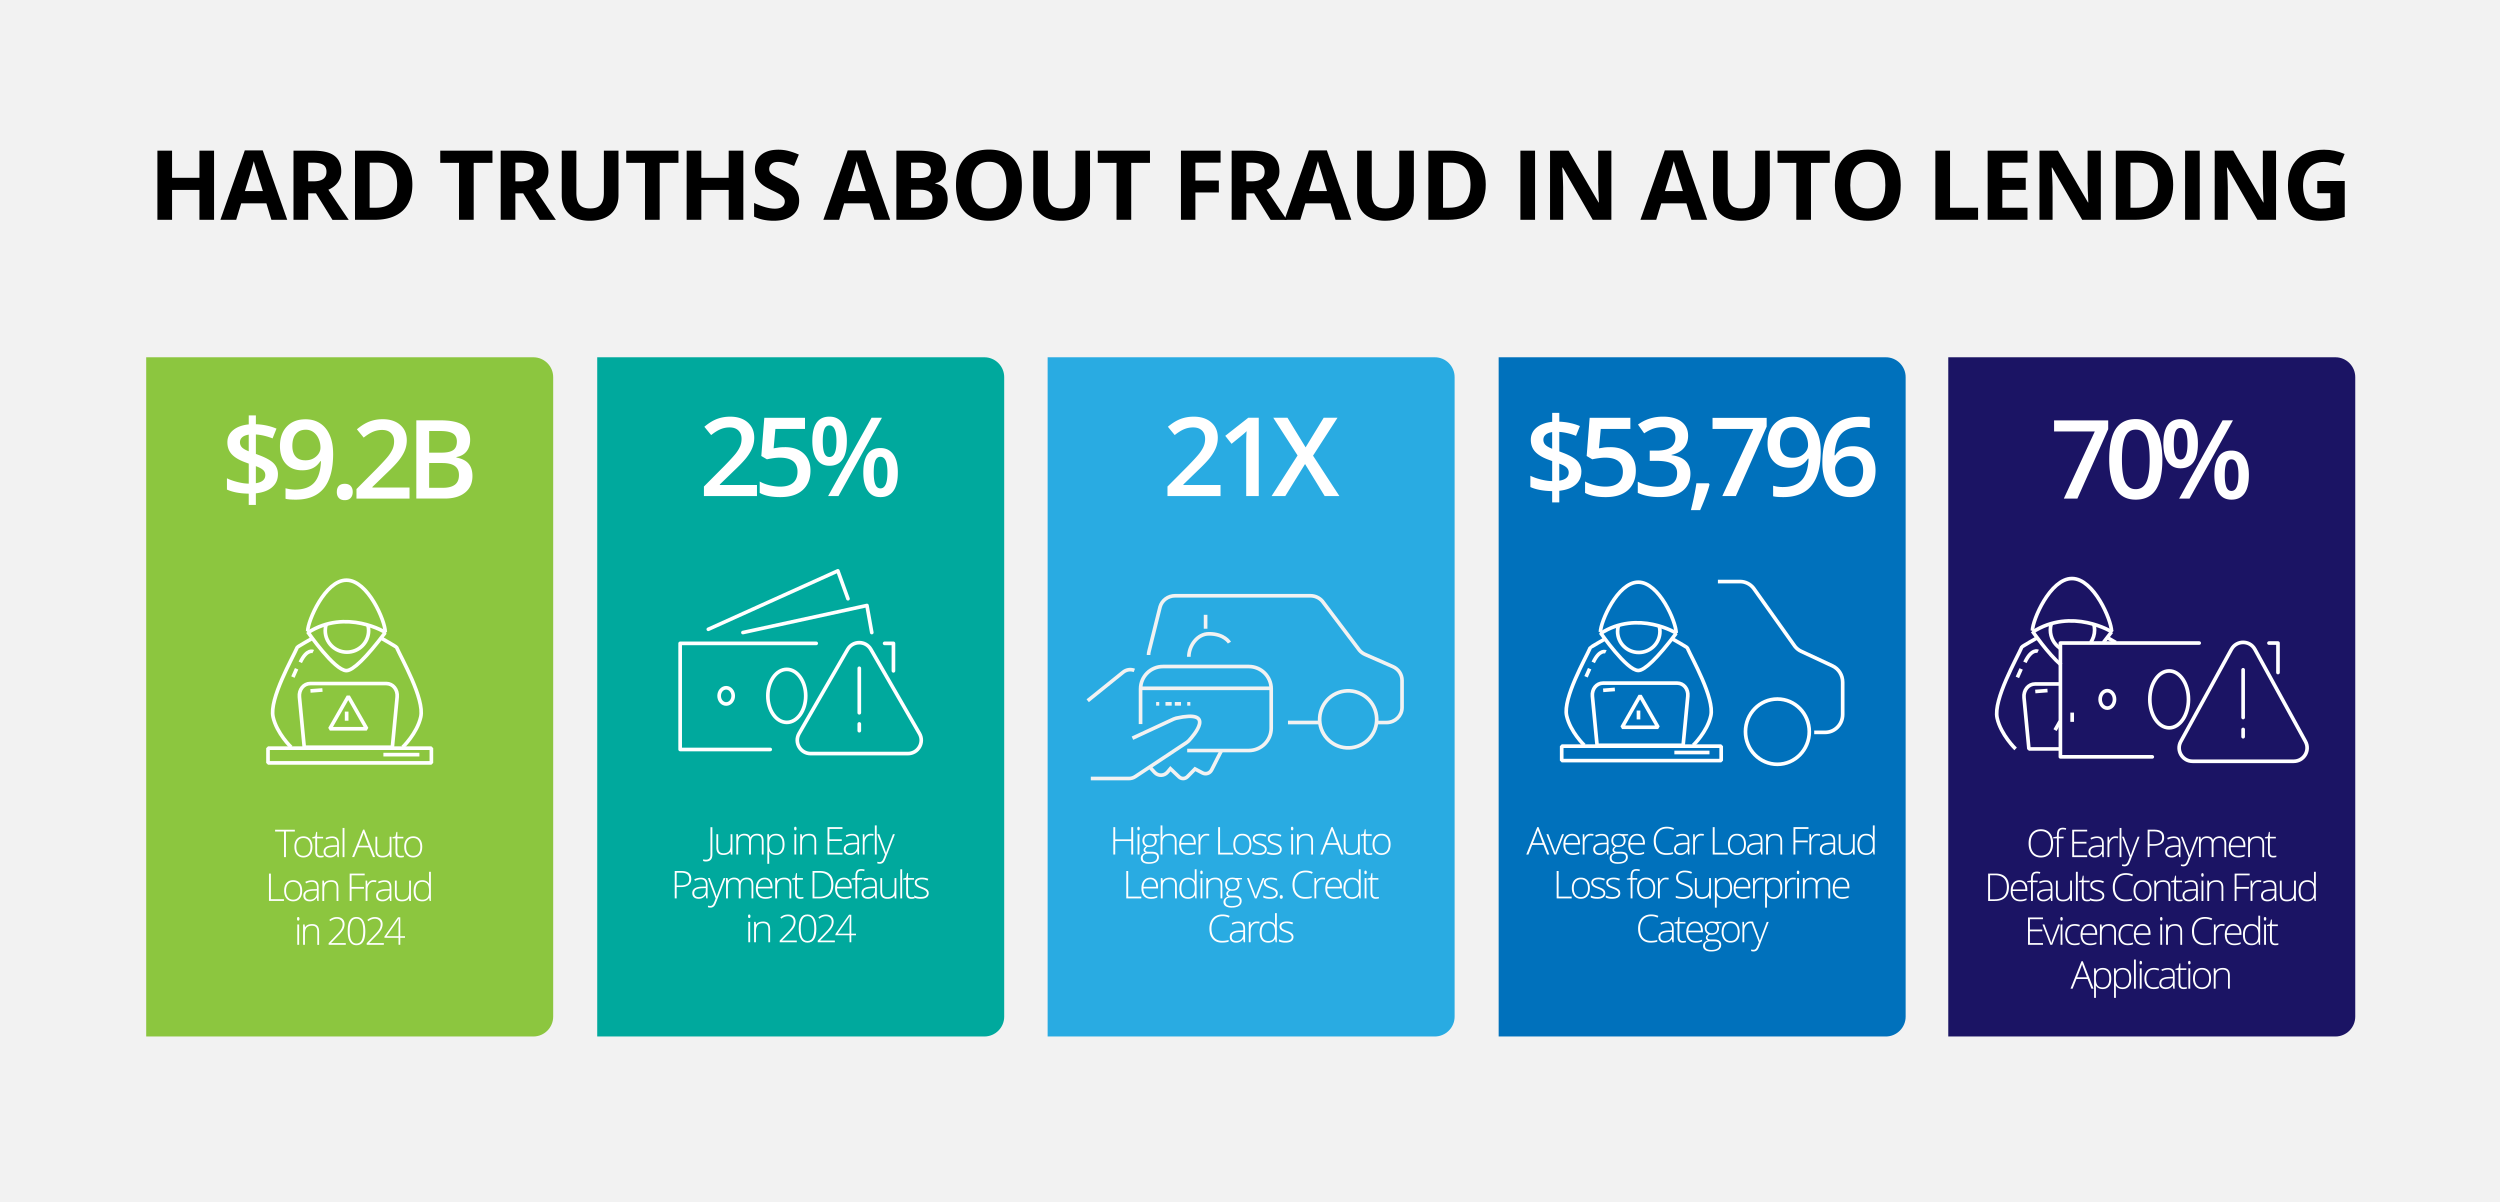
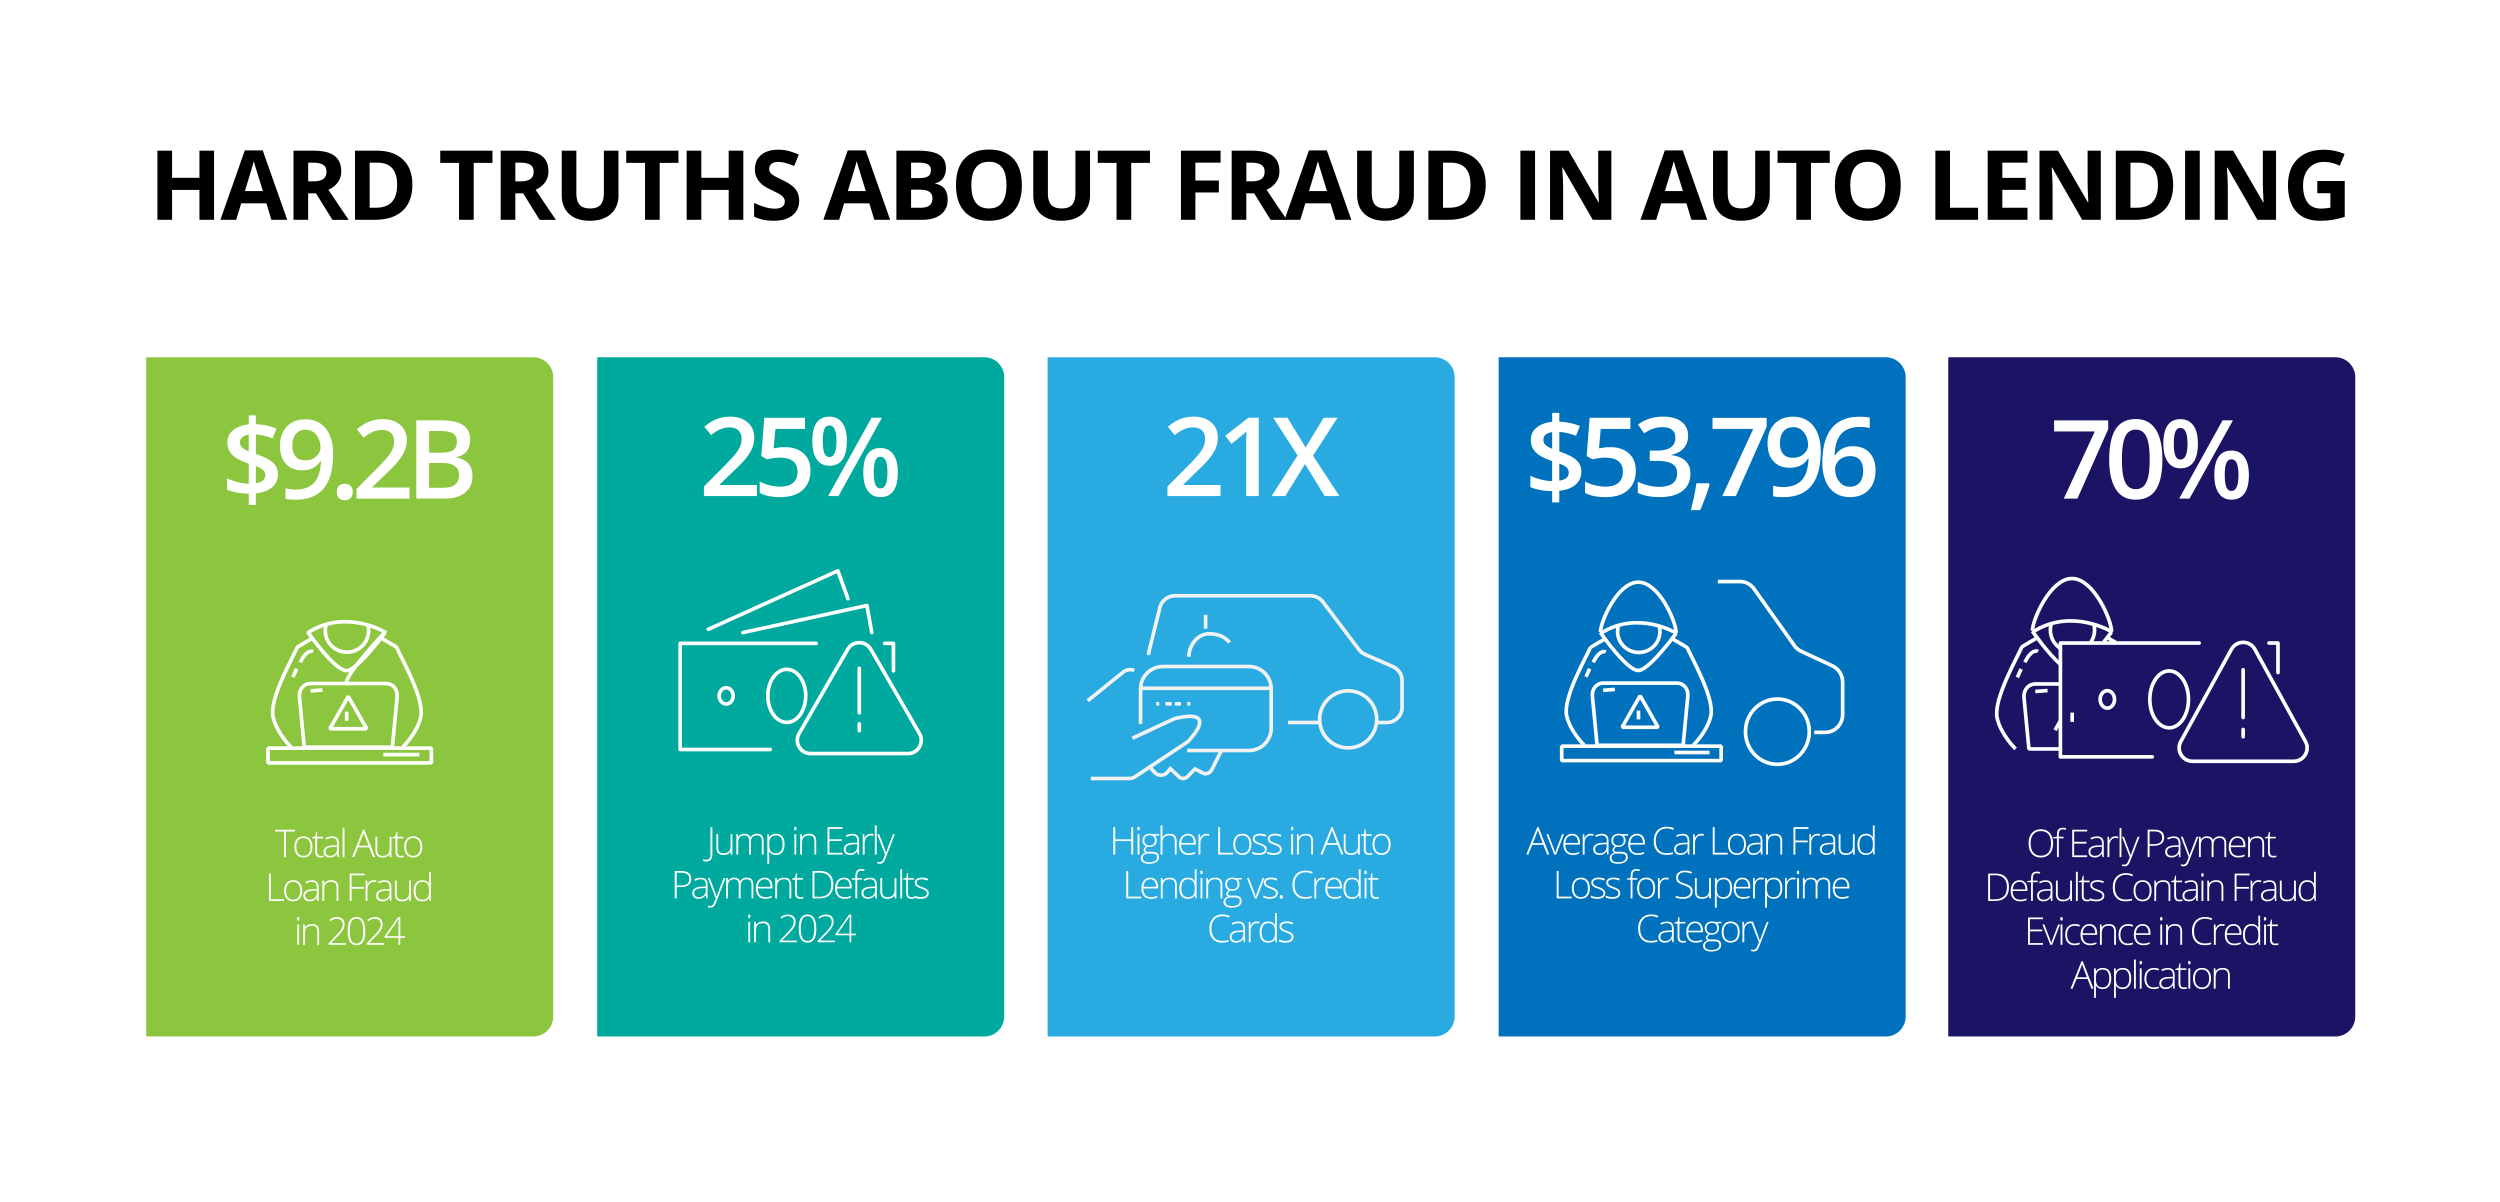
<svg xmlns="http://www.w3.org/2000/svg" width="1368" height="658" fill="none" viewBox="0 0 1368 658">
-   <path fill="#f2f2f2" d="M0 0h1368v658H0z" />
  <path fill="#8cc63f" d="M291.83 567.17H80V195.5h211.83c6 0 10.87 4.87 10.87 10.87V556.3c0 6-4.87 10.87-10.87 10.87" />
  <path fill="#fff" d="M152.077 259.55c0 2.83-1.04 5.17-3.11 7-2.07 1.84-5.06 2.97-8.96 3.4v6.36h-3.9v-6.18c-4.84-.08-8.82-.82-11.919-2.23v-6.18c1.679.82 3.639 1.51 5.889 2.07s4.26.85 6.04.86v-10.96l-2.459-.91q-4.8-1.845-7.021-4.41c-1.48-1.71-2.21-3.82-2.21-6.34 0-2.7 1.05-4.91 3.15-6.65s4.95-2.79 8.54-3.16v-4.92h3.901v4.83q5.94.21 11.28 2.4l-2.14 5.36c-3.07-1.21-6.11-1.93-9.14-2.17v10.66l2.229.85c3.71 1.43 6.28 2.93 7.71 4.51s2.141 3.52 2.141 5.8zm-20.77-17.58c0 1.11.351 2.04 1.041 2.78s1.949 1.48 3.759 2.2v-9.11q-2.34.345-3.57 1.44-1.23 1.08-1.23 2.7zm13.86 18.02c0-1.13-.4-2.07-1.19-2.8s-2.11-1.44-3.97-2.12v9.35c3.44-.53 5.16-2 5.16-4.42zM182.295 248.27q0 12.66-5.1 18.9c-3.4 4.16-8.52 6.24-15.35 6.24-2.6 0-4.46-.16-5.6-.47v-5.77c1.74.49 3.49.73 5.24.73 4.65 0 8.12-1.25 10.4-3.75 2.29-2.5 3.53-6.43 3.75-11.78h-.35q-1.725 2.64-4.17 3.81t-5.73 1.17q-5.685 0-8.94-3.54c-2.17-2.36-3.25-5.61-3.25-9.73 0-4.47 1.25-8.03 3.76-10.68s5.93-3.97 10.27-3.97c3.05 0 5.7.74 7.97 2.23 2.27 1.48 4.01 3.64 5.24 6.46s1.85 6.21 1.85 10.15zm-14.94-13.12c-2.38 0-4.21.78-5.48 2.33s-1.9 3.74-1.9 6.55q0 3.66 1.77 5.76c1.18 1.4 2.97 2.09 5.38 2.09s4.28-.69 5.86-2.08q2.37-2.085 2.37-4.86c0-1.74-.34-3.36-1.01-4.88-.67-1.51-1.62-2.71-2.83-3.59s-2.6-1.32-4.16-1.32M184.323 269.16c0-1.43.37-2.52 1.11-3.28s1.82-1.14 3.22-1.14 2.51.4 3.25 1.19q1.11 1.185 1.11 3.24c0 1.37-.38 2.49-1.13 3.3s-1.83 1.22-3.24 1.22-2.48-.4-3.22-1.2-1.111-1.9-1.111-3.31zM224.093 272.82h-29.031v-5.21l11.041-11.1c3.26-3.34 5.42-5.71 6.49-7.1 1.06-1.4 1.84-2.71 2.33-3.94s.73-2.55.73-3.96c0-1.93-.58-3.46-1.74-4.57s-2.77-1.67-4.82-1.67c-1.64 0-3.23.3-4.76.91s-3.31 1.7-5.32 3.28l-3.72-4.54c2.38-2.01 4.7-3.44 6.94-4.28 2.25-.84 4.64-1.26 7.18-1.26 3.98 0 7.18 1.04 9.58 3.12s3.6 4.88 3.6 8.39c0 1.93-.35 3.77-1.04 5.51s-1.76 3.53-3.19 5.38-3.821 4.34-7.161 7.49l-7.439 7.21v.29h20.33v6.06zM227.823 229.99h12.71c5.9 0 10.16.86 12.79 2.58s3.94 4.43 3.94 8.14c0 2.5-.64 4.58-1.93 6.24s-3.15 2.71-5.57 3.13v.29c3.01.57 5.22 1.68 6.64 3.35s2.12 3.93 2.12 6.78c0 3.85-1.34 6.86-4.03 9.04s-6.42 3.27-11.21 3.27h-15.471v-42.83zm7 17.7h6.739c2.931 0 5.071-.46 6.421-1.39s2.02-2.5 2.02-4.73c0-2.01-.73-3.47-2.18-4.37-1.46-.9-3.76-1.35-6.93-1.35h-6.06v11.84zm0 5.68v13.56h7.44c2.93 0 5.14-.56 6.64-1.68 1.49-1.12 2.24-2.9 2.24-5.32 0-2.23-.76-3.88-2.29-4.95-1.52-1.07-3.84-1.61-6.94-1.61zM156.469 469.01h-1.06V455h-4.87v-.98h10.8v.98h-4.87zM170.952 463.42q0 2.73-1.32 4.26c-.88 1.02-2.1 1.53-3.65 1.53-.98 0-1.84-.24-2.58-.71s-1.32-1.15-1.71-2.03-.59-1.9-.59-3.06c0-1.82.44-3.24 1.32-4.25s2.09-1.52 3.63-1.52 2.73.51 3.6 1.54 1.31 2.44 1.31 4.23zm-8.8 0c0 1.53.34 2.73 1.01 3.58.67.86 1.62 1.29 2.86 1.29s2.18-.43 2.86-1.29c.67-.86 1.01-2.05 1.01-3.58s-.34-2.73-1.02-3.58-1.64-1.27-2.87-1.27-2.18.42-2.85 1.27c-.67.84-1 2.04-1 3.58M175.409 468.31c.64 0 1.2-.05 1.68-.16v.82c-.49.16-1.06.25-1.7.25-.98 0-1.71-.26-2.18-.79s-.7-1.35-.7-2.48v-7.2h-1.65v-.59l1.65-.46.51-2.52h.52v2.7h3.27v.88h-3.27v7.05c0 .85.15 1.49.45 1.9s.77.62 1.42.62zM184.693 469.01l-.26-1.76h-.08c-.56.72-1.14 1.23-1.73 1.52q-.885.45-2.1.45-1.635 0-2.55-.84c-.61-.56-.911-1.34-.911-2.33 0-1.09.451-1.93 1.361-2.53s2.22-.92 3.93-.95l2.12-.06v-.74c0-1.06-.22-1.86-.65-2.4s-1.12-.81-2.08-.81c-1.03 0-2.1.29-3.21.86l-.38-.88c1.22-.57 2.43-.86 3.63-.86s2.14.32 2.74.95c.61.64.91 1.63.91 2.97v7.41h-.75zm-4.1-.72c1.19 0 2.13-.34 2.81-1.02.69-.68 1.03-1.62 1.03-2.83v-1.1l-1.95.08c-1.57.08-2.68.32-3.35.73s-1 1.06-1 1.93c0 .7.21 1.24.64 1.62.43.39 1.03.58 1.81.58zM188.489 469.01h-1.02v-15.96h1.02zM201.996 463.71h-6.09l-2.09 5.29h-1.16l6.03-15.05h.67l5.91 15.05h-1.18l-2.08-5.29zm-5.71-.94h5.36l-2.04-5.4c-.17-.42-.38-1.01-.62-1.76-.18.66-.39 1.25-.6 1.78zM206.438 457.86v7.22c0 1.12.24 1.94.71 2.45s1.2.76 2.19.76c1.33 0 2.3-.33 2.93-1s.94-1.76.94-3.27v-6.15h1v11.15h-.86l-.181-1.54h-.06q-1.08 1.74-3.869 1.74c-2.54 0-3.8-1.36-3.8-4.07v-7.28h1zM219.308 468.31c.64 0 1.2-.05 1.68-.16v.82c-.49.16-1.06.25-1.7.25-.98 0-1.71-.26-2.18-.79s-.7-1.35-.7-2.48v-7.2h-1.65v-.59l1.65-.46.51-2.52h.52v2.7h3.27v.88h-3.27v7.05c0 .85.15 1.49.45 1.9s.77.62 1.42.62zM231.038 463.42q0 2.73-1.321 4.26c-.88 1.02-2.099 1.53-3.649 1.53-.98 0-1.84-.24-2.58-.71s-1.321-1.15-1.711-2.03-.589-1.9-.589-3.06c0-1.82.44-3.24 1.32-4.25s2.089-1.52 3.629-1.52 2.731.51 3.601 1.54 1.31 2.44 1.31 4.23zm-8.791 0c0 1.53.341 2.73 1.011 3.58.67.86 1.62 1.29 2.86 1.29s2.18-.43 2.86-1.29c.67-.86 1.01-2.05 1.01-3.58s-.341-2.73-1.021-3.58-1.639-1.27-2.869-1.27-2.181.42-2.851 1.27c-.67.84-1 2.04-1 3.58M147.18 493.01v-14.99h1.05v14.01h7.15v.98h-8.2M165.342 487.42q0 2.73-1.32 4.26c-.88 1.02-2.1 1.53-3.65 1.53-.98 0-1.84-.24-2.58-.71s-1.32-1.15-1.71-2.03-.59-1.9-.59-3.06c0-1.82.44-3.24 1.32-4.25s2.09-1.52 3.63-1.52 2.73.51 3.6 1.54 1.31 2.44 1.31 4.23zm-8.8 0c0 1.53.34 2.73 1.01 3.58.67.86 1.62 1.29 2.86 1.29s2.18-.43 2.86-1.29c.67-.86 1.01-2.05 1.01-3.58s-.34-2.73-1.02-3.58-1.64-1.27-2.87-1.27-2.18.42-2.85 1.27c-.67.84-1 2.04-1 3.58M173.622 493.01l-.26-1.76h-.08c-.56.72-1.14 1.23-1.73 1.52q-.885.45-2.1.45-1.635 0-2.55-.84c-.61-.56-.91-1.34-.91-2.33 0-1.09.45-1.93 1.36-2.53s2.22-.92 3.93-.95l2.12-.06v-.74c0-1.06-.22-1.86-.65-2.4s-1.12-.81-2.08-.81c-1.03 0-2.1.29-3.21.86l-.38-.88c1.22-.57 2.43-.86 3.63-.86s2.14.32 2.74.95c.61.64.91 1.63.91 2.97v7.41h-.75zm-4.1-.72c1.19 0 2.13-.34 2.81-1.02.69-.68 1.03-1.62 1.03-2.83v-1.1l-1.95.08c-1.57.08-2.68.32-3.35.73s-1 1.06-1 1.93c0 .7.21 1.24.64 1.62.43.39 1.03.58 1.81.58zM184.171 493.01v-7.23c0-1.12-.24-1.94-.71-2.45s-1.2-.76-2.19-.76c-1.33 0-2.31.34-2.93 1.01s-.93 1.77-.93 3.28v6.15h-1.02v-11.15h.86l.19 1.53h.06q1.08-1.74 3.87-1.74c2.53 0 3.79 1.36 3.79 4.07v7.29h-1zM192.394 493.01h-1.05v-14.99h8.21v.96h-7.17v6.36h6.77v.97h-6.77v6.7zM204.452 481.64c.47 0 .981.05 1.521.14l-.19.97a5.8 5.8 0 0 0-1.45-.17c-.95 0-1.73.4-2.34 1.21s-.91 1.83-.91 3.06V493h-1.021v-11.15h.861l.1 2.01h.07c.46-.82.95-1.4 1.469-1.73s1.15-.5 1.89-.5zM213.419 493.01l-.26-1.76h-.08c-.56.72-1.14 1.23-1.73 1.52q-.885.45-2.1.45-1.635 0-2.55-.84c-.61-.56-.91-1.34-.91-2.33 0-1.09.45-1.93 1.36-2.53s2.22-.92 3.93-.95l2.12-.06v-.74c0-1.06-.22-1.86-.65-2.4s-1.12-.81-2.08-.81c-1.03 0-2.1.29-3.21.86l-.38-.88c1.22-.57 2.43-.86 3.63-.86s2.14.32 2.74.95c.61.64.91 1.63.91 2.97v7.41h-.75zm-4.1-.72c1.19 0 2.13-.34 2.81-1.02.69-.68 1.03-1.62 1.03-2.83v-1.1l-1.95.08c-1.57.08-2.68.32-3.35.73s-1 1.06-1 1.93c0 .7.21 1.24.64 1.62.43.39 1.03.58 1.81.58zM217.094 481.86v7.22c0 1.12.24 1.94.71 2.45s1.2.76 2.19.76c1.33 0 2.3-.33 2.93-1s.94-1.76.94-3.27v-6.15h1v11.15h-.86l-.18-1.54h-.06q-1.08 1.74-3.87 1.74c-2.54 0-3.8-1.36-3.8-4.07v-7.28h1zM231.099 481.64c.81 0 1.5.15 2.09.44s1.11.8 1.58 1.51h.06c-.04-.86-.06-1.71-.06-2.53v-4.01h1v15.96h-.67l-.26-1.7h-.08c-.85 1.27-2.06 1.91-3.65 1.91s-2.71-.48-3.53-1.44-1.22-2.35-1.22-4.18c0-1.93.4-3.4 1.21-4.42s1.98-1.53 3.52-1.53zm0 .93c-1.22 0-2.13.43-2.74 1.28s-.92 2.09-.92 3.72c0 3.16 1.23 4.74 3.68 4.74 1.26 0 2.18-.37 2.77-1.1s.88-1.94.88-3.62v-.17q0-2.58-.87-3.72c-.58-.75-1.51-1.13-2.8-1.13M162.531 502.76c0-.66.22-.98.65-.98.21 0 .38.08.5.26.12.17.18.41.18.73s-.06.55-.18.73-.29.27-.5.27c-.43 0-.65-.33-.65-.99zm1.16 14.25h-1.02v-11.15h1.02zM173.624 517.01v-7.23c0-1.12-.24-1.94-.71-2.45s-1.2-.76-2.19-.76c-1.33 0-2.31.34-2.93 1.01s-.93 1.77-.93 3.28v6.15h-1.02v-11.15h.86l.19 1.53h.06q1.08-1.74 3.87-1.74c2.53 0 3.79 1.36 3.79 4.07v7.29h-1zM189.208 517.01h-9.38v-.9l3.99-4.16c1.12-1.16 1.91-2.05 2.36-2.67s.78-1.2.99-1.76.32-1.15.32-1.76c0-.9-.29-1.62-.88-2.18s-1.35-.84-2.29-.84c-1.25 0-2.45.45-3.59 1.36l-.55-.71c1.25-1.05 2.64-1.58 4.16-1.58 1.31 0 2.33.35 3.08 1.05s1.12 1.66 1.12 2.88q0 1.485-.75 2.88c-.5.93-1.42 2.07-2.75 3.43l-3.85 3.95v.04h8.02v.98zM199.898 509.47c0 2.63-.4 4.58-1.2 5.84s-2.02 1.9-3.65 1.9-2.75-.65-3.57-1.95c-.81-1.3-1.22-3.23-1.22-5.79s.4-4.55 1.18-5.8q1.185-1.89 3.6-1.89c1.61 0 2.78.65 3.61 1.95s1.24 3.21 1.24 5.74zm-8.53 0c0 2.32.3 4.04.91 5.15s1.53 1.67 2.77 1.67 2.23-.57 2.83-1.72c.59-1.15.89-2.85.89-5.1s-.3-3.9-.89-5.04c-.59-1.15-1.53-1.72-2.83-1.72s-2.23.57-2.81 1.72q-.87 1.725-.87 5.04M210.036 517.01h-9.38v-.9l3.99-4.16c1.12-1.16 1.91-2.05 2.36-2.67s.78-1.2.99-1.76.32-1.15.32-1.76c0-.9-.29-1.62-.88-2.18s-1.35-.84-2.29-.84c-1.25 0-2.45.45-3.59 1.36l-.55-.71c1.25-1.05 2.64-1.58 4.16-1.58 1.31 0 2.33.35 3.08 1.05s1.12 1.66 1.12 2.88q0 1.485-.75 2.88c-.5.93-1.42 2.07-2.75 3.43l-3.85 3.95v.04h8.02v.98zM221.609 513.18h-2.58V517h-.96v-3.82h-7.71v-.69l7.43-10.56h1.24v10.37h2.58zm-3.55-.88v-4.29c0-2.06.05-3.8.14-5.2h-.08c-.14.25-.56.9-1.26 1.93l-5.29 7.56z" />
-   <path stroke="#fff" stroke-miterlimit="1" stroke-width="2" d="M210.795 345.75c0-5.89-9.49-28.28-21.21-28.28s-21.21 22.39-21.21 27.89" />
+   <path stroke="#fff" stroke-miterlimit="1" stroke-width="2" d="M210.795 345.75s-21.21 22.39-21.21 27.89" />
  <path stroke="#fff" stroke-miterlimit="1" stroke-width="2" d="M211.297 346.25s-21.8-13.64-42.93 0" />
  <path stroke="#fff" stroke-miterlimit="1" stroke-width="2" d="M178.459 341.71c-.32 1.07-.49 2.2-.49 3.37 0 6.51 5.31 11.78 11.87 11.78s11.87-5.27 11.87-11.78c0-1.04-.14-2.05-.39-3.01" />
  <path stroke="#fff" stroke-miterlimit="1" stroke-width="2" d="M168.367 345.75s14.66 21.21 21.21 21.21c3.47 0 10.71-6.86 21.21-20.82M220.336 408.88s7.89-7.56 9.9-16.56c2.21-9.85-10.73-32.34-13.21-38.08-.17-.39-8.26-4.96-8.26-4.96" />
  <path stroke="#fff" stroke-miterlimit="1" stroke-width="2" d="M159.332 408.88s-7.89-7.56-9.9-16.56c-2.21-9.85 10.73-32.34 13.21-38.08.17-.39 8.26-4.96 8.26-4.96M162.309 365.95l-2.02 4.55" />
  <path stroke="#fff" stroke-miterlimit="1" stroke-width="2" d="M171.398 356.53s-3.44-1.75-7.07 5.89M166.486 408.88h48.21l2.63-27.49c.38-4.02-2.28-7.36-5.95-7.36h-41.57c-3.67 0-6.33 3.34-5.95 7.36zM169.883 378.07l6.57-.51" />
  <path stroke="#fff" stroke-miterlimit="1" stroke-width="2" d="M189.684 389.4v4.97m.9-13.27-10.1 17.68h20.2zM146.656 417.47h89.39v-8.08h-89.39zM209.789 412.92h19.7" />
  <path fill="#00a99d" d="M538.627 567.17h-211.83V195.5h211.83c6 0 10.87 4.87 10.87 10.87V556.3c0 6-4.87 10.87-10.87 10.87" />
  <path fill="#fff" d="M414.217 271.43h-29.029v-5.21l11.04-11.1c3.26-3.34 5.419-5.71 6.489-7.1 1.06-1.4 1.84-2.71 2.33-3.94s.73-2.55.73-3.96c0-1.93-.579-3.46-1.739-4.57s-2.771-1.67-4.821-1.67c-1.64 0-3.23.3-4.76.91s-3.31 1.7-5.32 3.28l-3.719-4.54c2.38-2.01 4.699-3.44 6.939-4.28 2.25-.84 4.641-1.26 7.181-1.26 3.98 0 7.179 1.04 9.579 3.12s3.6 4.88 3.6 8.39c0 1.93-.35 3.77-1.04 5.51s-1.76 3.53-3.19 5.38-3.82 4.34-7.16 7.49l-7.44 7.21v.29h20.33v6.06zM429.459 244.68c4.32 0 7.73 1.14 10.25 3.43s3.78 5.4 3.78 9.35q0 6.855-4.29 10.71c-2.86 2.57-6.93 3.85-12.2 3.85-4.79 0-8.54-.77-11.28-2.31v-6.24c1.58.9 3.4 1.59 5.45 2.08s3.96.73 5.71.73c3.11 0 5.47-.69 7.09-2.08q2.43-2.085 2.43-6.09c0-5.12-3.26-7.68-9.79-7.68-.92 0-2.05.09-3.4.28q-2.025.285-3.54.63l-3.08-1.82 1.64-20.92h22.27v6.12h-16.2l-.97 10.61c.68-.12 1.52-.25 2.5-.41.99-.16 2.19-.23 3.62-.23zM463.4 241.37c0 4.49-.81 7.87-2.42 10.12s-3.99 3.38-7.13 3.38c-2.97 0-5.27-1.17-6.9-3.5s-2.45-5.67-2.45-10c0-8.93 3.12-13.39 9.35-13.39 3.07 0 5.42 1.16 7.08 3.47 1.65 2.31 2.48 5.62 2.48 9.92zm-13.18.06c0 2.91.28 5.08.85 6.5.57 1.43 1.49 2.14 2.78 2.14q3.87 0 3.87-8.64t-3.87-8.64c-1.29 0-2.22.71-2.78 2.14-.57 1.43-.85 3.59-.85 6.5m32.37-12.83-23.76 42.83h-5.68l23.76-42.83zm8.7 29.94q0 6.735-2.43 10.11c-1.62 2.25-3.98 3.37-7.09 3.37s-5.27-1.16-6.91-3.47-2.46-5.65-2.46-10c0-8.93 3.12-13.39 9.38-13.39 3.01 0 5.35 1.15 7.02 3.46 1.67 2.3 2.5 5.62 2.5 9.93zm-13.18 0c0 2.91.29 5.09.86 6.53.58 1.45 1.51 2.17 2.8 2.17q3.84 0 3.84-8.7c0-5.8-1.28-8.58-3.84-8.58-1.29 0-2.22.7-2.8 2.11s-.86 3.56-.86 6.47M386.3 471.4c-.63 0-1.15-.09-1.55-.28v-.9q.795.21 1.53.21c1.65 0 2.48-.9 2.48-2.71v-15.09h1.05v14.99q0 3.78-3.51 3.78M393 456.47v7.22c0 1.12.24 1.94.71 2.45s1.2.76 2.19.76c1.33 0 2.3-.33 2.93-1s.94-1.76.94-3.27v-6.15h1v11.15h-.86l-.18-1.54h-.06q-1.08 1.74-3.87 1.74c-2.54 0-3.8-1.36-3.8-4.07v-7.28h1zM416.852 467.61v-7.31c0-1.09-.21-1.88-.64-2.38s-1.07-.75-1.95-.75c-1.14 0-1.99.31-2.53.94s-.82 1.62-.82 2.96v6.53h-1.04v-7.62q0-2.82-2.58-2.82-1.755 0-2.55 1.02c-.53.68-.8 1.77-.8 3.27v6.15h-1.02v-11.15h.84l.22 1.53h.06c.31-.55.75-.98 1.31-1.29.57-.3 1.19-.46 1.88-.46 1.76 0 2.88.66 3.38 1.98h.04c.36-.64.85-1.12 1.46-1.47s1.31-.51 2.09-.51c1.22 0 2.13.32 2.74.97s.91 1.68.91 3.1v7.29h-1zM424.661 467.82c-1.72 0-2.97-.64-3.75-1.93h-.07l.03.86c.03.51.04 1.06.04 1.66v4.25h-1.02v-16.19h.86l.19 1.59h.06c.77-1.2 1.99-1.8 3.67-1.8 1.5 0 2.65.49 3.44 1.48s1.18 2.42 1.18 4.31-.42 3.25-1.25 4.26-1.96 1.51-3.4 1.51zm-.02-.9c1.14 0 2.02-.42 2.65-1.27.62-.85.94-2.03.94-3.56 0-3.27-1.18-4.91-3.55-4.91-1.3 0-2.25.36-2.86 1.07s-.91 1.88-.91 3.49v.33c0 1.74.29 2.99.88 3.73.58.75 1.54 1.12 2.86 1.12zM434.547 453.37c0-.66.22-.98.65-.98.21 0 .38.09.5.26s.18.41.18.73-.06.55-.18.73-.29.27-.5.27c-.43 0-.65-.33-.65-1zm1.16 14.24h-1.02v-11.15h1.02zM445.639 467.61v-7.23c0-1.12-.24-1.94-.71-2.45s-1.2-.76-2.19-.76c-1.33 0-2.31.34-2.93 1.01s-.93 1.77-.93 3.28v6.15h-1.02v-11.15h.86l.19 1.53h.06q1.08-1.74 3.87-1.74c2.53 0 3.79 1.36 3.79 4.07v7.29h-1zM461.01 467.61h-8.19v-14.99h8.19v.96h-7.15v5.67h6.75v.96h-6.75v6.43h7.15v.97M469.341 467.61l-.26-1.76h-.08c-.56.72-1.14 1.23-1.73 1.52q-.885.45-2.1.45-1.635 0-2.55-.84c-.61-.56-.91-1.34-.91-2.33 0-1.09.45-1.93 1.36-2.53s2.22-.92 3.93-.95l2.12-.06v-.74c0-1.06-.22-1.86-.65-2.4s-1.12-.81-2.08-.81c-1.03 0-2.1.29-3.21.86l-.38-.88c1.22-.57 2.43-.86 3.63-.86s2.14.32 2.74.95c.61.64.91 1.63.91 2.97v7.41h-.75zm-4.1-.71c1.19 0 2.13-.34 2.81-1.02.69-.68 1.03-1.62 1.03-2.83v-1.1l-1.95.08c-1.57.08-2.68.32-3.35.73s-1 1.06-1 1.93c0 .7.21 1.24.64 1.63s1.03.58 1.81.58zM476.507 456.25c.47 0 .98.05 1.52.14l-.19.97a5.8 5.8 0 0 0-1.45-.17c-.95 0-1.73.4-2.34 1.21s-.91 1.83-.91 3.06v6.15h-1.02v-11.15h.86l.1 2.01h.07c.46-.82.95-1.4 1.47-1.73s1.15-.5 1.89-.5zM479.731 467.61h-1.02v-15.96h1.02zM480.033 456.47h1.05l2.36 6.25c.72 1.92 1.17 3.22 1.36 3.89h.06c.29-.88.76-2.2 1.4-3.95l2.36-6.19h1.05l-4.99 12.95q-.6 1.575-1.02 2.13c-.28.37-.59.65-.96.83s-.81.28-1.33.28c-.39 0-.82-.07-1.3-.22v-.88c.4.11.82.16 1.28.16.35 0 .66-.08.92-.25s.51-.42.72-.76c.21-.35.46-.89.75-1.64.28-.75.47-1.24.55-1.46l-4.27-11.15zM378.249 480.93c0 1.45-.49 2.56-1.48 3.33s-2.38 1.16-4.18 1.16h-2.32v6.19h-1.05v-14.99h3.67c3.57 0 5.35 1.44 5.35 4.31zm-7.98 3.59h2.06q2.535 0 3.66-.84c.75-.56 1.13-1.46 1.13-2.71 0-1.16-.36-2.01-1.07-2.57q-1.065-.84-3.3-.84h-2.48v6.96M386.45 491.61l-.26-1.76h-.08c-.56.72-1.14 1.23-1.73 1.52q-.885.45-2.1.45-1.635 0-2.55-.84c-.61-.56-.91-1.34-.91-2.33 0-1.09.45-1.93 1.36-2.53s2.22-.92 3.93-.95l2.12-.06v-.74c0-1.06-.22-1.86-.65-2.4s-1.12-.81-2.08-.81c-1.03 0-2.1.29-3.21.86l-.38-.88c1.22-.57 2.43-.86 3.63-.86s2.14.32 2.74.95c.61.64.91 1.63.91 2.97v7.41h-.75zm-4.1-.71c1.19 0 2.13-.34 2.81-1.02.69-.68 1.03-1.62 1.03-2.83v-1.1l-1.95.08c-1.57.08-2.68.32-3.35.73s-1 1.06-1 1.93c0 .7.21 1.24.64 1.63s1.03.58 1.81.58zM387.362 480.47h1.05l2.36 6.25c.72 1.92 1.17 3.22 1.36 3.89h.06c.29-.88.76-2.2 1.4-3.95l2.36-6.19h1.05l-4.99 12.95q-.6 1.575-1.02 2.13c-.28.37-.59.65-.96.83s-.81.28-1.33.28c-.39 0-.82-.07-1.3-.22v-.88c.4.11.82.16 1.28.16.35 0 .66-.08.92-.25s.51-.42.72-.76c.21-.35.46-.89.75-1.64.28-.75.47-1.24.55-1.46l-4.27-11.15zM411.219 491.61v-7.31c0-1.09-.21-1.88-.64-2.38s-1.07-.75-1.95-.75c-1.14 0-1.99.31-2.53.94s-.82 1.62-.82 2.96v6.53h-1.04v-7.62q0-2.82-2.58-2.82-1.755 0-2.55 1.02c-.53.68-.8 1.77-.8 3.27v6.15h-1.02v-11.15h.84l.22 1.53h.06c.31-.55.75-.98 1.31-1.29.57-.3 1.19-.46 1.88-.46 1.76 0 2.88.66 3.38 1.98h.04c.36-.64.85-1.12 1.46-1.47s1.31-.51 2.09-.51c1.22 0 2.13.32 2.74.97s.91 1.68.91 3.1v7.29h-1zM418.759 491.82c-1.62 0-2.88-.5-3.79-1.5s-1.36-2.4-1.36-4.19.44-3.2 1.31-4.27c.88-1.07 2.05-1.6 3.54-1.6 1.31 0 2.35.46 3.11 1.37s1.14 2.16 1.14 3.73v.82h-8.03c.01 1.53.37 2.7 1.07 3.51s1.7 1.21 3.01 1.21c.64 0 1.19-.04 1.68-.13q.72-.135 1.83-.57v.92c-.63.27-1.21.46-1.74.56s-1.12.15-1.76.15zm-.3-10.67c-1.07 0-1.93.35-2.58 1.06q-.975 1.065-1.14 3.06h6.89q0-1.935-.84-3.03c-.56-.73-1.34-1.09-2.33-1.09M431.983 491.61v-7.23c0-1.12-.24-1.94-.71-2.45s-1.2-.76-2.19-.76c-1.33 0-2.31.34-2.93 1.01s-.93 1.77-.93 3.28v6.15h-1.02v-11.15h.86l.19 1.53h.06q1.08-1.74 3.87-1.74c2.53 0 3.79 1.36 3.79 4.07v7.29h-1zM437.956 490.92c.64 0 1.2-.05 1.68-.16v.82c-.49.16-1.06.25-1.7.25-.98 0-1.71-.26-2.18-.79s-.7-1.35-.7-2.48v-7.2h-1.65v-.59l1.65-.46.51-2.52h.52v2.7h3.27v.88h-3.27v7.05c0 .85.15 1.49.45 1.9s.77.62 1.42.62zM455.997 483.97c0 2.52-.66 4.42-1.98 5.71s-3.26 1.93-5.81 1.93h-3.59v-14.99h4.05c2.39 0 4.21.62 5.46 1.88s1.87 3.08 1.87 5.48zm-1.14.05c0-2.15-.55-3.76-1.64-4.84q-1.635-1.62-4.8-1.62h-2.76v13.15h2.48c4.48 0 6.72-2.23 6.72-6.68zM462.111 491.82c-1.62 0-2.88-.5-3.79-1.5s-1.36-2.4-1.36-4.19.44-3.2 1.31-4.27c.88-1.07 2.05-1.6 3.54-1.6 1.31 0 2.35.46 3.11 1.37s1.14 2.16 1.14 3.73v.82h-8.03c.01 1.53.37 2.7 1.07 3.51s1.7 1.21 3.01 1.21c.64 0 1.19-.04 1.68-.13q.72-.135 1.83-.57v.92c-.63.27-1.21.46-1.74.56s-1.12.15-1.76.15zm-.29-10.67c-1.07 0-1.93.35-2.58 1.06q-.975 1.065-1.14 3.06h6.89q0-1.935-.84-3.03c-.56-.73-1.34-1.09-2.33-1.09M471.702 481.35h-2.62v10.26h-1.02v-10.26h-2.07v-.59l2.07-.38v-.86c0-1.37.25-2.37.75-3.01s1.32-.96 2.47-.96c.62 0 1.23.09 1.85.28l-.24.88a5.5 5.5 0 0 0-1.63-.26c-.79 0-1.36.23-1.69.7s-.5 1.23-.5 2.28v1.04h2.62v.88zM479.052 491.61l-.26-1.76h-.08c-.56.72-1.14 1.23-1.73 1.52q-.885.45-2.1.45-1.635 0-2.55-.84c-.61-.56-.91-1.34-.91-2.33 0-1.09.45-1.93 1.36-2.53s2.22-.92 3.93-.95l2.12-.06v-.74c0-1.06-.22-1.86-.65-2.4s-1.12-.81-2.08-.81c-1.03 0-2.1.29-3.21.86l-.38-.88c1.22-.57 2.43-.86 3.63-.86s2.14.32 2.74.95c.61.64.91 1.63.91 2.97v7.41h-.75zm-4.1-.71c1.19 0 2.13-.34 2.81-1.02.69-.68 1.03-1.62 1.03-2.83v-1.1l-1.95.08c-1.57.08-2.68.32-3.35.73s-1 1.06-1 1.93c0 .7.21 1.24.64 1.63s1.03.58 1.81.58zM482.719 480.47v7.22c0 1.12.24 1.94.71 2.45s1.2.76 2.19.76c1.33 0 2.3-.33 2.93-1s.94-1.76.94-3.27v-6.15h1v11.15h-.86l-.18-1.54h-.06q-1.08 1.74-3.87 1.74c-2.54 0-3.8-1.36-3.8-4.07v-7.28h1zM493.661 491.61h-1.02v-15.96h1.02zM498.761 490.92c.64 0 1.2-.05 1.68-.16v.82c-.49.16-1.06.25-1.7.25-.98 0-1.71-.26-2.18-.79s-.7-1.35-.7-2.48v-7.2h-1.65v-.59l1.65-.46.51-2.52h.52v2.7h3.27v.88h-3.27v7.05c0 .85.15 1.49.45 1.9s.77.62 1.42.62z" />
  <path fill="#fff" d="M508.193 488.71c0 1-.38 1.77-1.14 2.3-.76.54-1.84.8-3.23.8-1.49 0-2.67-.23-3.55-.69v-1.1c1.12.56 2.3.84 3.55.84 1.1 0 1.94-.18 2.51-.55s.86-.85.86-1.46c0-.56-.23-1.03-.68-1.42-.46-.38-1.2-.76-2.24-1.13-1.11-.4-1.9-.75-2.35-1.04s-.79-.62-1.02-.98c-.23-.37-.34-.81-.34-1.34q0-1.245 1.05-1.98c.7-.49 1.68-.73 2.94-.73s2.34.23 3.42.68l-.38.92c-1.09-.45-2.11-.68-3.05-.68s-1.63.15-2.16.45-.8.72-.8 1.25c0 .58.21 1.05.62 1.39.41.35 1.22.74 2.42 1.17 1 .36 1.74.69 2.19.98.46.29.8.62 1.03.99s.34.8.34 1.3zM409.328 501.37c0-.66.22-.98.65-.98.21 0 .38.09.5.26s.18.41.18.73-.06.55-.18.73-.29.27-.5.27c-.43 0-.65-.33-.65-1zm1.16 14.24h-1.02v-11.15h1.02zM420.421 515.61v-7.23c0-1.12-.24-1.94-.71-2.45s-1.2-.76-2.19-.76c-1.33 0-2.31.34-2.93 1.01s-.93 1.77-.93 3.28v6.15h-1.02v-11.15h.86l.19 1.53h.06q1.08-1.74 3.87-1.74c2.53 0 3.79 1.36 3.79 4.07v7.29h-1zM436.013 515.61h-9.38v-.9l3.99-4.16c1.12-1.16 1.91-2.05 2.36-2.67s.78-1.2.99-1.76.32-1.15.32-1.76c0-.9-.29-1.62-.88-2.18s-1.35-.84-2.29-.84c-1.25 0-2.45.46-3.59 1.36l-.55-.71c1.25-1.05 2.64-1.58 4.16-1.58 1.31 0 2.33.35 3.08 1.05s1.12 1.66 1.12 2.88q0 1.485-.75 2.88c-.5.93-1.42 2.07-2.75 3.43l-3.85 3.95v.04h8.02v.98zM446.703 508.08c0 2.63-.4 4.58-1.2 5.84s-2.02 1.9-3.65 1.9-2.75-.65-3.57-1.95c-.81-1.3-1.221-3.23-1.221-5.79s.4-4.55 1.18-5.8q1.185-1.89 3.6-1.89c1.61 0 2.781.65 3.611 1.95s1.24 3.21 1.24 5.74zm-8.53 0c0 2.32.299 4.04.909 5.15s1.531 1.67 2.771 1.67 2.229-.57 2.829-1.72c.59-1.15.891-2.85.891-5.1s-.301-3.9-.891-5.04c-.59-1.15-1.529-1.72-2.829-1.72s-2.23.57-2.81 1.72q-.87 1.725-.87 5.04M456.833 515.61h-9.38v-.9l3.99-4.16c1.12-1.16 1.91-2.05 2.36-2.67s.78-1.2.99-1.76.32-1.15.32-1.76c0-.9-.29-1.62-.88-2.18s-1.35-.84-2.29-.84c-1.25 0-2.45.46-3.59 1.36l-.55-.71c1.25-1.05 2.64-1.58 4.16-1.58 1.31 0 2.33.35 3.08 1.05s1.12 1.66 1.12 2.88q0 1.485-.75 2.88c-.5.93-1.42 2.07-2.75 3.43l-3.85 3.95v.04h8.02v.98zM468.398 511.79h-2.58v3.83h-.96v-3.83h-7.71v-.69l7.43-10.56h1.24v10.37h2.58zm-3.54-.88v-4.29c0-2.06.05-3.8.14-5.2h-.08c-.14.25-.56.9-1.26 1.93l-5.29 7.56z" />
  <path stroke="#fff" stroke-linecap="round" stroke-linejoin="round" stroke-width="2" d="M488.892 367.09v-15.04h-4.83M446.63 352.05h-74.45v58.06h49.28" />
  <path stroke="#fff" stroke-linecap="round" stroke-linejoin="round" stroke-width="2" d="M440.896 380.78c0 8.02-4.64 14.51-10.37 14.51s-10.37-6.5-10.37-14.51 4.64-14.51 10.37-14.51 10.37 6.5 10.37 14.51M401.208 380.78c0 2.45-1.72 4.44-3.85 4.44s-3.85-1.99-3.85-4.44 1.72-4.44 3.85-4.44 3.85 1.99 3.85 4.44M464.006 327.63l-5.53-15.27-70.89 31.99M477.041 346.13l-2.65-14.81-67.86 14.81" />
  <path stroke="#fff" stroke-miterlimit="1" stroke-width="2" d="m463.859 355.32-26.6 46.07c-2.82 4.88.7 10.97 6.34 10.97h53.19c5.63 0 9.15-6.1 6.34-10.97l-26.6-46.07c-2.82-4.88-9.85-4.88-12.67 0Z" />
  <path stroke="#fff" stroke-linecap="round" stroke-linejoin="round" stroke-width="2" d="M470.203 365.68v24.36M470.203 396.13v3.71" />
  <path fill="#29abe2" d="M785.096 567.17h-211.83V195.5h211.83c6 0 10.87 4.87 10.87 10.87V556.3c0 6-4.87 10.87-10.87 10.87" />
  <path fill="#fff" d="M667.874 271.43h-29.03v-5.21l11.04-11.1c3.26-3.34 5.42-5.71 6.49-7.1 1.06-1.4 1.84-2.71 2.33-3.94s.73-2.55.73-3.96c0-1.93-.58-3.46-1.74-4.57s-2.77-1.67-4.82-1.67c-1.64 0-3.23.3-4.76.91s-3.31 1.7-5.32 3.28l-3.72-4.54c2.38-2.01 4.7-3.44 6.94-4.28 2.25-.84 4.64-1.26 7.18-1.26 3.98 0 7.18 1.04 9.58 3.12s3.6 4.88 3.6 8.39c0 1.93-.35 3.77-1.04 5.51s-1.76 3.53-3.19 5.38-3.82 4.34-7.16 7.49l-7.44 7.21v.29h20.33v6.06zM688.803 271.43h-6.88v-27.66c0-3.3.08-5.92.23-7.85-.45.47-1 .99-1.66 1.55-.65.57-2.85 2.36-6.58 5.39l-3.46-4.37 12.6-9.9h5.74v42.83zM732.91 271.43h-8.06l-10.72-17.52-10.81 17.52h-7.5l14.21-22.21-13.3-20.62h7.79l9.9 16.2 9.9-16.2h7.56l-13.39 20.74 14.41 22.09zM620.073 467.61h-1.06v-7.37h-8.76v7.37h-1.05v-14.99h1.05v6.65h8.76v-6.65h1.06zM622.344 453.37c0-.66.22-.98.65-.98.21 0 .38.09.5.26s.18.41.18.73-.06.55-.18.73-.29.27-.5.27c-.43 0-.65-.33-.65-1zm1.16 14.24h-1.02v-11.15h1.02zM634.37 456.47v.71l-2.31.14c.62.77.92 1.61.92 2.52 0 1.07-.36 1.94-1.07 2.61s-1.67 1-2.88 1c-.51 0-.86-.02-1.07-.06-.4.21-.71.46-.92.75s-.32.59-.32.91c0 .36.13.62.4.78s.72.25 1.36.25h1.95c1.21 0 2.14.24 2.78.73s.96 1.21.96 2.17c0 1.18-.48 2.08-1.43 2.72q-1.425.96-4.08.96c-1.4 0-2.49-.27-3.26-.81s-1.15-1.29-1.15-2.26c0-.77.24-1.4.71-1.91s1.12-.85 1.93-1.04c-.33-.14-.6-.35-.81-.61-.2-.26-.3-.57-.3-.91 0-.75.48-1.4 1.43-1.97a3.2 3.2 0 0 1-1.52-1.26c-.36-.57-.54-1.23-.54-1.96 0-1.11.35-2.01 1.06-2.68s1.66-1.01 2.87-1.01c.73 0 1.3.07 1.7.21h3.57zm-9.03 13.03c0 1.53 1.14 2.3 3.41 2.3 2.93 0 4.39-.93 4.39-2.8 0-.67-.23-1.16-.69-1.46s-1.2-.45-2.23-.45h-1.83c-2.04 0-3.07.8-3.07 2.41zm.85-9.56c0 .86.26 1.53.78 2s1.22.71 2.1.71c.93 0 1.64-.24 2.14-.71s.74-1.16.74-2.05c0-.95-.25-1.66-.76-2.14s-1.22-.71-2.14-.71-1.59.25-2.1.76-.76 1.22-.76 2.13zM642.843 467.61v-7.23c0-1.12-.24-1.94-.71-2.45s-1.2-.76-2.19-.76c-1.33 0-2.31.34-2.93 1.01s-.93 1.77-.93 3.28v6.15h-1.021v-15.96h1.021v5.08l-.05 1.43h.07c.42-.67.939-1.16 1.579-1.46q.96-.45 2.371-.45c2.53 0 3.79 1.36 3.79 4.07v7.29zM650.384 467.82c-1.62 0-2.88-.5-3.79-1.5s-1.36-2.4-1.36-4.19.44-3.2 1.31-4.27c.88-1.07 2.05-1.6 3.54-1.6 1.31 0 2.35.46 3.11 1.37s1.14 2.16 1.14 3.73v.82h-8.03c.01 1.53.37 2.7 1.07 3.51s1.7 1.21 3.01 1.21c.64 0 1.19-.04 1.68-.13q.72-.135 1.83-.57v.92c-.63.27-1.21.46-1.74.56s-1.12.15-1.76.15zm-.3-10.67c-1.07 0-1.93.35-2.58 1.06q-.975 1.065-1.14 3.06h6.89q0-1.935-.84-3.03c-.56-.73-1.34-1.09-2.33-1.09M660.226 456.25c.47 0 .98.05 1.52.14l-.19.97a5.8 5.8 0 0 0-1.45-.17c-.95 0-1.73.4-2.34 1.21s-.91 1.83-.91 3.06v6.15h-1.02v-11.15h.86l.1 2.01h.07c.46-.82.95-1.4 1.47-1.73s1.15-.5 1.89-.5zM666.562 467.61v-14.99h1.051v14.01h7.15v.98h-8.201M684.733 462.02q0 2.73-1.32 4.26c-.88 1.02-2.1 1.53-3.65 1.53-.98 0-1.84-.24-2.58-.71s-1.32-1.15-1.71-2.03-.59-1.9-.59-3.06c0-1.82.44-3.23 1.32-4.25.88-1.01 2.09-1.52 3.63-1.52s2.73.51 3.6 1.54 1.31 2.44 1.31 4.23zm-8.8 0c0 1.53.34 2.73 1.01 3.58.67.86 1.62 1.29 2.86 1.29s2.18-.43 2.86-1.29c.67-.86 1.01-2.05 1.01-3.58s-.34-2.73-1.02-3.58-1.64-1.27-2.87-1.27-2.18.42-2.85 1.27c-.67.84-1 2.04-1 3.58M693.154 464.71c0 1-.38 1.77-1.14 2.3-.76.54-1.83.8-3.23.8-1.49 0-2.67-.23-3.55-.69v-1.1c1.12.56 2.3.84 3.55.84 1.1 0 1.94-.18 2.51-.55s.86-.85.86-1.46c0-.56-.23-1.03-.68-1.42-.46-.38-1.2-.76-2.24-1.13-1.11-.4-1.9-.75-2.35-1.04s-.79-.62-1.02-.98c-.23-.37-.34-.81-.34-1.34q0-1.245 1.05-1.98c.7-.49 1.68-.73 2.94-.73s2.35.23 3.43.68l-.38.92c-1.09-.45-2.11-.68-3.05-.68s-1.63.15-2.16.45-.8.72-.8 1.25c0 .58.21 1.05.62 1.39.41.35 1.22.74 2.42 1.17 1.01.36 1.74.69 2.2.98s.8.62 1.03.99.34.8.34 1.3zM701.365 464.71c0 1-.38 1.77-1.14 2.3-.76.54-1.83.8-3.23.8-1.49 0-2.67-.23-3.55-.69v-1.1c1.12.56 2.3.84 3.55.84 1.1 0 1.94-.18 2.51-.55s.86-.85.86-1.46c0-.56-.23-1.03-.68-1.42-.46-.38-1.2-.76-2.24-1.13-1.11-.4-1.9-.75-2.35-1.04s-.79-.62-1.02-.98c-.23-.37-.34-.81-.34-1.34q0-1.245 1.05-1.98c.7-.49 1.68-.73 2.94-.73s2.35.23 3.43.68l-.38.92c-1.09-.45-2.11-.68-3.05-.68s-1.63.15-2.16.45-.8.72-.8 1.25c0 .58.21 1.05.62 1.39.41.35 1.22.74 2.42 1.17 1.01.36 1.74.69 2.2.98s.8.62 1.03.99.34.8.34 1.3zM706.398 453.37c0-.66.21-.98.65-.98.21 0 .38.09.5.26s.18.41.18.73-.06.55-.18.73-.29.27-.5.27c-.43 0-.65-.33-.65-1zm1.16 14.24h-1.01v-11.15h1.01zM717.489 467.61v-7.23c0-1.12-.24-1.94-.71-2.45s-1.2-.76-2.19-.76c-1.33 0-2.31.34-2.93 1.01s-.93 1.77-.93 3.28v6.15h-1.01v-11.15h.86l.19 1.53h.06q1.08-1.74 3.87-1.74c2.53 0 3.79 1.36 3.79 4.07v7.29h-1.01zM731.879 462.32h-6.09l-2.09 5.29h-1.16l6.03-15.05h.67l5.91 15.05h-1.18l-2.08-5.29zm-5.71-.94h5.36l-2.04-5.4c-.17-.42-.38-1.01-.62-1.76-.18.66-.39 1.25-.61 1.78l-2.1 5.38zM736.312 456.47v7.22c0 1.12.241 1.94.711 2.45s1.2.76 2.19.76c1.33 0 2.3-.33 2.93-1s.94-1.76.94-3.27v-6.15h1.01v11.15h-.86l-.19-1.54h-.06q-1.08 1.74-3.87 1.74c-2.54 0-3.801-1.36-3.801-4.07v-7.28h1zM749.183 466.92c.64 0 1.2-.05 1.68-.16v.82c-.49.16-1.06.25-1.7.25-.98 0-1.71-.26-2.18-.79s-.7-1.35-.7-2.48v-7.2h-1.65v-.59l1.65-.46.51-2.52h.52v2.7h3.27v.88h-3.27v7.05c0 .85.15 1.49.45 1.9s.77.62 1.41.62zM760.913 462.02q0 2.73-1.32 4.26c-.88 1.02-2.1 1.53-3.65 1.53-.98 0-1.84-.24-2.58-.71s-1.32-1.15-1.71-2.03-.591-1.9-.591-3.06c0-1.82.441-3.23 1.321-4.25.88-1.01 2.09-1.52 3.63-1.52s2.73.51 3.6 1.54 1.31 2.44 1.31 4.23zm-8.791 0c0 1.53.341 2.73 1.011 3.58.67.86 1.619 1.29 2.859 1.29s2.181-.43 2.861-1.29c.67-.86 1.01-2.05 1.01-3.58s-.34-2.73-1.02-3.58-1.64-1.27-2.87-1.27-2.181.42-2.851 1.27c-.67.84-1 2.04-1 3.58M616.305 491.61v-14.99h1.05v14.01h7.15v.98h-8.2M629.744 491.82c-1.62 0-2.88-.5-3.79-1.5s-1.36-2.4-1.36-4.19.44-3.2 1.31-4.27c.88-1.07 2.05-1.6 3.54-1.6 1.31 0 2.35.46 3.11 1.37s1.14 2.16 1.14 3.73v.82h-8.03c.01 1.53.37 2.7 1.07 3.51s1.7 1.21 3.01 1.21c.64 0 1.19-.04 1.68-.13q.72-.135 1.83-.57v.92c-.63.27-1.21.46-1.74.56s-1.12.15-1.76.15zm-.29-10.67c-1.07 0-1.93.35-2.58 1.06q-.975 1.065-1.14 3.06h6.89q0-1.935-.84-3.03c-.56-.73-1.34-1.09-2.33-1.09M642.975 491.61v-7.23c0-1.12-.24-1.94-.71-2.45s-1.2-.76-2.19-.76c-1.33 0-2.31.34-2.93 1.01s-.93 1.77-.93 3.28v6.15h-1.02v-11.15h.86l.19 1.53h.06q1.08-1.74 3.87-1.74c2.53 0 3.79 1.36 3.79 4.07v7.29h-1zM650.099 480.25c.81 0 1.5.15 2.09.44s1.11.8 1.58 1.51h.06c-.04-.86-.06-1.71-.06-2.53v-4.01h1v15.96h-.67l-.26-1.7h-.08c-.85 1.27-2.06 1.91-3.65 1.91s-2.71-.48-3.53-1.44-1.22-2.35-1.22-4.18c0-1.93.4-3.4 1.21-4.42s1.98-1.53 3.52-1.53zm0 .93c-1.22 0-2.13.43-2.74 1.28s-.92 2.1-.92 3.72c0 3.16 1.23 4.74 3.68 4.74 1.26 0 2.18-.37 2.77-1.1s.88-1.94.88-3.62v-.17q0-2.58-.87-3.72c-.58-.75-1.51-1.13-2.8-1.13M656.797 477.37c0-.66.22-.98.65-.98.21 0 .38.09.5.26s.18.41.18.73-.06.55-.18.73-.29.27-.5.27c-.43 0-.65-.33-.65-1zm1.15 14.24h-1.02v-11.15h1.02zM667.874 491.61v-7.23c0-1.12-.24-1.94-.71-2.45s-1.2-.76-2.19-.76c-1.33 0-2.31.34-2.93 1.01s-.93 1.77-.93 3.28v6.15h-1.02v-11.15h.86l.19 1.53h.06q1.08-1.74 3.87-1.74c2.53 0 3.79 1.36 3.79 4.07v7.29h-1zM679.62 480.47v.71l-2.31.14c.62.77.92 1.61.92 2.52 0 1.07-.36 1.94-1.07 2.61s-1.67 1-2.88 1c-.51 0-.86-.02-1.07-.06-.4.21-.71.46-.92.75s-.32.59-.32.91c0 .36.13.62.4.78s.72.25 1.36.25h1.95c1.21 0 2.14.24 2.78.73s.96 1.21.96 2.17c0 1.18-.48 2.08-1.43 2.72q-1.425.96-4.08.96c-1.4 0-2.49-.27-3.26-.81s-1.15-1.29-1.15-2.26c0-.77.24-1.4.71-1.91s1.12-.85 1.93-1.04c-.33-.14-.6-.35-.81-.61-.2-.26-.3-.57-.3-.91 0-.75.48-1.4 1.43-1.97a3.2 3.2 0 0 1-1.52-1.26c-.36-.57-.54-1.23-.54-1.96 0-1.11.35-2.01 1.06-2.68s1.66-1.01 2.87-1.01c.73 0 1.3.07 1.7.21h3.57zm-9.02 13.03c0 1.53 1.14 2.3 3.41 2.3 2.93 0 4.39-.93 4.39-2.8 0-.67-.23-1.16-.69-1.46s-1.2-.45-2.23-.45h-1.83c-2.04 0-3.07.8-3.07 2.41zm.85-9.56c0 .86.26 1.53.78 2s1.22.71 2.1.71c.93 0 1.64-.24 2.14-.71s.74-1.16.74-2.05c0-.95-.25-1.66-.76-2.14s-1.22-.71-2.14-.71-1.59.25-2.1.76-.76 1.22-.76 2.13zM686.646 491.61l-4.31-11.15h1.05l2.88 7.58c.38.97.67 1.82.86 2.54h.06c.28-.93.57-1.78.86-2.56l2.88-7.56h1.05l-4.31 11.15h-1.03zM699.186 488.71c0 1-.38 1.77-1.14 2.3-.76.54-1.84.8-3.23.8-1.49 0-2.67-.23-3.55-.69v-1.1c1.12.56 2.3.84 3.55.84 1.1 0 1.94-.18 2.51-.55s.86-.85.86-1.46c0-.56-.23-1.03-.68-1.42s-1.2-.76-2.24-1.13c-1.11-.4-1.9-.75-2.35-1.04s-.79-.62-1.02-.98c-.23-.37-.34-.81-.34-1.34q0-1.245 1.05-1.98c.7-.49 1.68-.73 2.94-.73s2.34.23 3.42.68l-.38.92c-1.09-.45-2.11-.68-3.04-.68s-1.63.15-2.16.45-.8.72-.8 1.25c0 .58.21 1.05.62 1.39s1.22.74 2.43 1.17c1 .36 1.74.69 2.19.98.46.29.8.62 1.03.99s.34.8.34 1.3zM700.273 490.81c0-.67.27-1 .82-1s.84.33.84 1-.28 1-.84 1-.82-.33-.82-1M714.438 477.35q-2.82 0-4.44 1.8c-1.08 1.2-1.62 2.85-1.62 4.94s.51 3.8 1.53 4.98 2.47 1.77 4.37 1.77c1.26 0 2.41-.16 3.47-.48v.92c-.99.35-2.23.52-3.71.52-2.11 0-3.76-.68-4.97-2.04s-1.81-3.26-1.81-5.7c0-1.52.29-2.87.87-4.03s1.41-2.06 2.49-2.69 2.34-.95 3.78-.95 2.77.27 3.93.82l-.42.94a7.55 7.55 0 0 0-3.45-.82zM723.64 480.25c.47 0 .98.05 1.52.14l-.2.97a5.8 5.8 0 0 0-1.45-.17c-.95 0-1.73.4-2.34 1.21s-.91 1.83-.91 3.06v6.15h-1.01v-11.15h.86l.1 2.01h.07c.46-.82.95-1.4 1.47-1.73s1.15-.5 1.89-.5zM730.345 491.82c-1.62 0-2.88-.5-3.79-1.5s-1.36-2.4-1.36-4.19.44-3.2 1.31-4.27c.88-1.07 2.05-1.6 3.54-1.6 1.31 0 2.35.46 3.11 1.37s1.14 2.16 1.14 3.73v.82h-8.03c.01 1.53.37 2.7 1.07 3.51s1.7 1.21 3.01 1.21c.64 0 1.19-.04 1.68-.13s1.09-.28 1.83-.57v.92c-.63.27-1.21.46-1.74.56s-1.12.15-1.76.15zm-.3-10.67c-1.07 0-1.93.35-2.58 1.06q-.975 1.065-1.14 3.06h6.89q0-1.935-.84-3.03c-.56-.73-1.34-1.09-2.33-1.09M739.878 480.25c.81 0 1.5.15 2.09.44s1.11.8 1.58 1.51h.06c-.04-.86-.06-1.71-.06-2.53v-4.01h1.01v15.96h-.67l-.26-1.7h-.08c-.85 1.27-2.06 1.91-3.65 1.91s-2.71-.48-3.53-1.44c-.81-.96-1.22-2.35-1.22-4.18 0-1.93.4-3.4 1.21-4.42s1.98-1.53 3.52-1.53zm0 .93c-1.22 0-2.13.43-2.74 1.28s-.92 2.1-.92 3.72c0 3.16 1.23 4.74 3.68 4.74 1.26 0 2.18-.37 2.77-1.1s.88-1.94.88-3.62v-.17q0-2.58-.87-3.72c-.58-.75-1.51-1.13-2.8-1.13M746.578 477.37c0-.66.21-.98.65-.98.21 0 .38.09.5.26s.18.41.18.73-.06.55-.18.73-.29.27-.5.27c-.43 0-.65-.33-.65-1zm1.16 14.24h-1.01v-11.15h1.01zM752.839 490.92c.64 0 1.2-.05 1.68-.16v.82c-.49.16-1.06.25-1.7.25-.98 0-1.71-.26-2.18-.79s-.7-1.35-.7-2.48v-7.2h-1.65v-.59l1.65-.46.51-2.52h.52v2.7h3.27v.88h-3.27v7.05c0 .85.15 1.49.45 1.9s.77.62 1.42.62zM668.977 501.35q-2.82 0-4.44 1.8c-1.08 1.2-1.62 2.85-1.62 4.94s.51 3.8 1.53 4.98 2.47 1.77 4.37 1.77c1.26 0 2.41-.16 3.47-.48v.92c-.99.35-2.23.52-3.71.52-2.11 0-3.76-.68-4.97-2.04s-1.81-3.26-1.81-5.7c0-1.52.29-2.87.87-4.03s1.41-2.06 2.49-2.69 2.34-.95 3.78-.95 2.77.27 3.93.82l-.42.94a7.55 7.55 0 0 0-3.45-.82zM680.56 515.61l-.26-1.76h-.08c-.56.72-1.14 1.23-1.73 1.52q-.885.45-2.1.45-1.635 0-2.55-.84c-.61-.56-.91-1.34-.91-2.33 0-1.09.45-1.93 1.36-2.53s2.22-.92 3.93-.95l2.12-.06v-.74c0-1.06-.22-1.86-.65-2.4s-1.12-.81-2.08-.81c-1.03 0-2.1.29-3.21.86l-.38-.88c1.22-.57 2.43-.86 3.63-.86s2.14.32 2.74.95c.61.64.91 1.63.91 2.97v7.41h-.75zm-4.1-.71c1.19 0 2.13-.34 2.81-1.02.69-.68 1.03-1.62 1.03-2.83v-1.1l-1.95.08c-1.57.08-2.68.32-3.35.73s-1 1.06-1 1.93c0 .7.21 1.24.64 1.63s1.03.58 1.81.58zM687.736 504.25c.47 0 .98.05 1.52.14l-.2.97a5.8 5.8 0 0 0-1.45-.17c-.95 0-1.73.4-2.34 1.21s-.91 1.83-.91 3.06v6.15h-1.02v-11.15h.86l.1 2.01h.07c.46-.82.95-1.4 1.47-1.73s1.15-.5 1.89-.5zM694.013 504.25c.81 0 1.5.15 2.09.44s1.12.8 1.58 1.51h.06c-.04-.86-.06-1.71-.06-2.53v-4.01h1v15.96h-.67l-.26-1.7h-.08c-.85 1.27-2.06 1.91-3.65 1.91s-2.71-.48-3.53-1.44c-.81-.96-1.22-2.35-1.22-4.18 0-1.93.4-3.4 1.21-4.42s1.98-1.53 3.52-1.53zm0 .93c-1.22 0-2.13.43-2.74 1.28s-.92 2.1-.92 3.72c0 3.16 1.23 4.74 3.68 4.74 1.26 0 2.18-.37 2.77-1.1s.88-1.94.88-3.62v-.17q0-2.58-.87-3.72c-.58-.75-1.51-1.13-2.8-1.13M707.779 512.71c0 1-.38 1.77-1.14 2.3-.76.54-1.84.8-3.23.8-1.49 0-2.67-.23-3.55-.69v-1.1c1.12.56 2.3.84 3.55.84 1.1 0 1.94-.18 2.51-.55s.86-.85.86-1.46c0-.56-.23-1.03-.68-1.42s-1.2-.76-2.24-1.13c-1.11-.4-1.9-.75-2.35-1.04s-.79-.62-1.02-.98c-.23-.37-.34-.81-.34-1.34q0-1.245 1.05-1.98c.7-.49 1.68-.73 2.94-.73s2.34.23 3.42.68l-.38.92c-1.09-.45-2.11-.68-3.04-.68s-1.63.15-2.16.45-.8.72-.8 1.25c0 .58.21 1.05.62 1.39s1.22.74 2.43 1.17c1 .36 1.74.69 2.19.98.46.29.8.62 1.03.99s.34.8.34 1.3z" />
  <path fill="#0071bc" d="M1031.9 567.17H820.07V195.5h211.83c6 0 10.87 4.87 10.87 10.87V556.3c0 6-4.87 10.87-10.87 10.87" />
  <path fill="#fff" d="M865.312 258.16c0 2.83-1.04 5.17-3.11 7-2.07 1.84-5.06 2.97-8.96 3.4v6.36h-3.9v-6.18c-4.84-.08-8.82-.82-11.92-2.23v-6.18c1.68.82 3.64 1.51 5.89 2.07s4.26.85 6.04.86V252.3l-2.46-.91q-4.8-1.845-7.02-4.41c-1.47-1.71-2.21-3.82-2.21-6.34 0-2.7 1.05-4.91 3.15-6.65s4.95-2.79 8.54-3.16v-4.92h3.9v4.83q5.94.21 11.28 2.4l-2.14 5.36c-3.07-1.21-6.11-1.93-9.14-2.17v10.66l2.23.85c3.71 1.43 6.28 2.93 7.71 4.51s2.14 3.52 2.14 5.8zm-20.77-17.58c0 1.11.35 2.04 1.04 2.78s1.95 1.48 3.76 2.2v-9.11q-2.34.345-3.57 1.44-1.23 1.08-1.23 2.7zm13.86 18.02c0-1.13-.4-2.07-1.19-2.8s-2.11-1.44-3.97-2.12v9.35c3.44-.53 5.16-2 5.16-4.42zM881.092 244.68c4.32 0 7.73 1.14 10.25 3.43s3.78 5.4 3.78 9.35q0 6.855-4.29 10.71c-2.86 2.57-6.93 3.85-12.2 3.85-4.79 0-8.54-.77-11.28-2.31v-6.24c1.58.9 3.4 1.59 5.45 2.08s3.96.73 5.71.73c3.11 0 5.47-.69 7.09-2.08q2.43-2.085 2.43-6.09c0-5.12-3.26-7.68-9.79-7.68-.92 0-2.05.09-3.4.28q-2.025.285-3.54.63l-3.08-1.82 1.64-20.92h22.27v6.12h-16.2l-.97 10.61c.68-.12 1.52-.25 2.5-.41.99-.16 2.19-.23 3.62-.23zM923.735 238.44c0 2.71-.79 4.98-2.37 6.78-1.58 1.81-3.81 3.02-6.68 3.65v.23c3.44.43 6.02 1.5 7.73 3.21q2.58 2.565 2.58 6.81c0 4.12-1.46 7.3-4.37 9.54s-7.05 3.35-12.42 3.35c-4.75 0-8.75-.77-12.01-2.31v-6.12c1.82.9 3.74 1.59 5.77 2.08s3.98.73 5.86.73c3.32 0 5.8-.62 7.44-1.85s2.46-3.13 2.46-5.71c0-2.29-.91-3.96-2.72-5.04-1.82-1.07-4.67-1.61-8.55-1.61h-3.72v-5.6h3.78c6.84 0 10.25-2.36 10.25-7.09 0-1.84-.6-3.25-1.79-4.25s-2.95-1.49-5.27-1.49c-1.62 0-3.18.23-4.69.69-1.5.46-3.28 1.35-5.33 2.68l-3.37-4.8c3.93-2.89 8.49-4.34 13.68-4.34 4.32 0 7.69.93 10.11 2.78 2.42 1.86 3.63 4.41 3.63 7.68M935.48 265.13c-.94 3.63-2.66 8.31-5.16 14.03h-5.07c1.35-5.27 2.35-10.18 3.02-14.71h6.77l.44.67zM942.442 271.43l16.93-36.71h-22.27v-6.06h29.62v4.8l-16.85 37.97h-7.44zM996.303 246.88q0 12.66-5.1 18.9c-3.4 4.16-8.52 6.24-15.35 6.24-2.6 0-4.46-.16-5.6-.47v-5.77c1.74.49 3.49.73 5.24.73 4.65 0 8.12-1.25 10.4-3.75 2.29-2.5 3.54-6.43 3.75-11.78h-.35q-1.725 2.64-4.17 3.81t-5.73 1.17q-5.685 0-8.94-3.54c-2.17-2.36-3.25-5.61-3.25-9.73 0-4.47 1.25-8.03 3.76-10.68s5.93-3.97 10.27-3.97c3.05 0 5.7.74 7.97 2.23 2.27 1.48 4.01 3.64 5.24 6.46s1.85 6.21 1.85 10.15zm-14.94-13.12c-2.38 0-4.21.78-5.48 2.33s-1.9 3.74-1.9 6.55q0 3.66 1.77 5.76c1.18 1.4 2.97 2.09 5.38 2.09s4.28-.69 5.86-2.08q2.37-2.085 2.37-4.86c0-1.74-.34-3.36-1.01-4.88-.67-1.51-1.62-2.71-2.83-3.59s-2.6-1.32-4.16-1.32M997.195 253.18c0-16.76 6.835-25.14 20.485-25.14 2.15 0 3.96.17 5.45.5v5.74c-1.48-.43-3.2-.64-5.16-.64-4.59 0-8.04 1.23-10.34 3.69s-3.55 6.41-3.75 11.84h.35c.92-1.58 2.21-2.81 3.87-3.68s3.61-1.3 5.86-1.3c3.89 0 6.91 1.19 9.08 3.57s3.25 5.62 3.25 9.7c0 4.49-1.25 8.04-3.76 10.65s-5.93 3.91-10.27 3.91c-3.07 0-5.73-.74-8-2.21s-4.01-3.62-5.235-6.45c-1.22-2.82-1.83-6.22-1.83-10.18m14.945 13.15c2.36 0 4.18-.76 5.46-2.29s1.92-3.7 1.92-6.53c0-2.46-.6-4.39-1.8-5.8s-3-2.11-5.41-2.11c-1.48 0-2.85.32-4.1.95s-2.24 1.5-2.96 2.61c-.72 1.1-1.08 2.23-1.08 3.38 0 2.75.75 5.07 2.24 6.96s3.4 2.83 5.73 2.83M844.512 462.32h-6.09l-2.09 5.29h-1.16l6.03-15.05h.67l5.91 15.05h-1.18l-2.08-5.29zm-5.71-.94h5.36l-2.04-5.4c-.17-.42-.38-1.01-.62-1.76-.18.66-.39 1.25-.6 1.78zM850.505 467.61l-4.31-11.15h1.05l2.88 7.58c.38.97.67 1.82.86 2.54h.06c.28-.93.57-1.78.86-2.56l2.88-7.56h1.05l-4.31 11.15h-1.03zM860.634 467.82c-1.62 0-2.88-.5-3.79-1.5s-1.36-2.4-1.36-4.19.44-3.2 1.31-4.27c.88-1.07 2.05-1.6 3.54-1.6 1.31 0 2.35.46 3.11 1.37s1.14 2.16 1.14 3.73v.82h-8.03c.01 1.53.37 2.7 1.07 3.51s1.7 1.21 3.01 1.21c.64 0 1.19-.04 1.68-.13q.72-.135 1.83-.57v.92c-.63.27-1.21.46-1.74.56s-1.12.15-1.76.15zm-.3-10.67c-1.07 0-1.93.35-2.58 1.06q-.975 1.065-1.14 3.06h6.89q0-1.935-.84-3.03c-.56-.73-1.34-1.09-2.33-1.09M870.46 456.25c.47 0 .98.05 1.52.14l-.19.97a5.8 5.8 0 0 0-1.45-.17c-.95 0-1.73.4-2.34 1.21s-.91 1.83-.91 3.06v6.15h-1.02v-11.15h.86l.1 2.01h.07c.46-.82.95-1.4 1.47-1.73s1.15-.5 1.89-.5zM879.443 467.61l-.261-1.76h-.079c-.56.72-1.141 1.23-1.731 1.52q-.885.45-2.099.45-1.635 0-2.55-.84c-.61-.56-.911-1.34-.911-2.33 0-1.09.451-1.93 1.361-2.53s2.22-.92 3.93-.95l2.12-.06v-.74c0-1.06-.22-1.86-.65-2.4q-.643-.81-2.081-.81c-1.03 0-2.099.29-3.209.86l-.38-.88c1.22-.57 2.43-.86 3.63-.86s2.14.32 2.74.95c.61.64.909 1.63.909 2.97v7.41h-.75zm-4.1-.71c1.19 0 2.13-.34 2.81-1.02.69-.68 1.029-1.62 1.029-2.83v-1.1l-1.949.08c-1.57.08-2.68.32-3.35.73s-1 1.06-1 1.93c0 .7.21 1.24.64 1.63s1.03.58 1.81.58zM890.92 456.47v.71l-2.31.14c.62.77.92 1.61.92 2.52 0 1.07-.36 1.94-1.07 2.61s-1.67 1-2.88 1c-.51 0-.86-.02-1.07-.06-.4.21-.71.46-.92.75s-.32.59-.32.91c0 .36.13.62.41.78.27.16.72.25 1.36.25h1.95c1.21 0 2.14.24 2.78.73s.96 1.21.96 2.17c0 1.18-.48 2.08-1.43 2.72q-1.425.96-4.08.96c-1.4 0-2.49-.27-3.25-.81-.77-.54-1.15-1.29-1.15-2.26 0-.77.24-1.4.71-1.91s1.12-.85 1.93-1.04c-.33-.14-.6-.35-.8-.61s-.3-.57-.3-.91c0-.75.48-1.4 1.43-1.97a3.2 3.2 0 0 1-1.52-1.26c-.36-.57-.54-1.23-.54-1.96 0-1.11.35-2.01 1.06-2.68s1.66-1.01 2.87-1.01c.73 0 1.3.07 1.7.21h3.57zm-9.03 13.03c0 1.53 1.14 2.3 3.41 2.3 2.93 0 4.39-.93 4.39-2.8 0-.67-.23-1.16-.69-1.46s-1.2-.45-2.23-.45h-1.83c-2.04 0-3.07.8-3.07 2.41zm.85-9.56c0 .86.26 1.53.79 2 .52.47 1.22.71 2.1.71.93 0 1.64-.24 2.14-.71s.74-1.16.74-2.05c0-.95-.25-1.66-.76-2.14s-1.22-.71-2.14-.71-1.59.25-2.1.76-.76 1.22-.76 2.13zM896.134 467.82c-1.62 0-2.88-.5-3.79-1.5s-1.36-2.4-1.36-4.19.44-3.2 1.31-4.27c.88-1.07 2.05-1.6 3.54-1.6 1.31 0 2.35.46 3.11 1.37s1.14 2.16 1.14 3.73v.82h-8.03c.01 1.53.37 2.7 1.07 3.51s1.7 1.21 3.01 1.21c.64 0 1.19-.04 1.68-.13q.72-.135 1.83-.57v.92c-.63.27-1.21.46-1.74.56s-1.12.15-1.76.15zm-.3-10.67c-1.07 0-1.93.35-2.58 1.06q-.975 1.065-1.14 3.06h6.89q0-1.935-.84-3.03c-.56-.73-1.34-1.09-2.33-1.09M912.112 453.35q-2.82 0-4.44 1.8c-1.08 1.2-1.62 2.85-1.62 4.94s.51 3.8 1.53 4.98 2.47 1.77 4.37 1.77c1.26 0 2.41-.16 3.47-.48v.92c-.99.35-2.23.52-3.71.52-2.11 0-3.76-.68-4.97-2.04s-1.82-3.26-1.82-5.7c0-1.52.29-2.87.87-4.03s1.41-2.06 2.49-2.69 2.34-.95 3.78-.95 2.77.27 3.93.82l-.42.94a7.55 7.55 0 0 0-3.45-.82zM923.693 467.61l-.261-1.76h-.079c-.56.72-1.141 1.23-1.731 1.52q-.885.45-2.099.45-1.635 0-2.55-.84c-.61-.56-.911-1.34-.911-2.33 0-1.09.451-1.93 1.361-2.53s2.22-.92 3.93-.95l2.12-.06v-.74c0-1.06-.22-1.86-.65-2.4q-.643-.81-2.081-.81c-1.03 0-2.099.29-3.209.86l-.38-.88c1.22-.57 2.43-.86 3.63-.86s2.14.32 2.74.95c.61.64.909 1.63.909 2.97v7.41h-.75zm-4.1-.71c1.19 0 2.13-.34 2.81-1.02.69-.68 1.029-1.62 1.029-2.83v-1.1l-1.949.08c-1.57.08-2.68.32-3.35.73s-1 1.06-1 1.93c0 .7.21 1.24.64 1.63s1.03.58 1.81.58zM930.874 456.25c.47 0 .98.05 1.52.14l-.2.97a5.8 5.8 0 0 0-1.45-.17c-.95 0-1.73.4-2.34 1.21s-.91 1.83-.91 3.06v6.15h-1.01v-11.15h.86l.1 2.01h.07c.46-.82.95-1.4 1.47-1.73s1.15-.5 1.89-.5zM937.211 467.61v-14.99h1.05v14.01h7.15v.98h-8.2M955.381 462.02q0 2.73-1.32 4.26c-.88 1.02-2.1 1.53-3.65 1.53-.98 0-1.84-.24-2.58-.71s-1.32-1.15-1.71-2.03-.59-1.9-.59-3.06c0-1.82.44-3.23 1.32-4.25.88-1.01 2.09-1.52 3.63-1.52s2.73.51 3.6 1.54 1.31 2.44 1.31 4.23zm-8.8 0c0 1.53.34 2.73 1.01 3.58.67.86 1.62 1.29 2.86 1.29s2.18-.43 2.86-1.29c.67-.86 1.01-2.05 1.01-3.58s-.34-2.73-1.02-3.58-1.64-1.27-2.87-1.27-2.18.42-2.85 1.27c-.67.84-1 2.04-1 3.58M963.653 467.61l-.26-1.76h-.08c-.56.72-1.14 1.23-1.73 1.52q-.885.45-2.1.45c-1.09 0-1.95-.28-2.55-.84s-.91-1.34-.91-2.33c0-1.09.45-1.93 1.36-2.53s2.22-.92 3.93-.95l2.12-.06v-.74c0-1.06-.21-1.86-.65-2.4s-1.12-.81-2.08-.81c-1.03 0-2.1.29-3.21.86l-.38-.88c1.22-.57 2.43-.86 3.63-.86s2.14.32 2.74.95c.61.64.91 1.63.91 2.97v7.41h-.75zm-4.1-.71c1.19 0 2.13-.34 2.81-1.02.69-.68 1.03-1.62 1.03-2.83v-1.1l-1.95.08c-1.57.08-2.68.32-3.35.73s-1 1.06-1 1.93c0 .7.21 1.24.64 1.63s1.03.58 1.81.58zM974.21 467.61v-7.23c0-1.12-.24-1.94-.71-2.45s-1.2-.76-2.19-.76c-1.33 0-2.31.34-2.93 1.01s-.93 1.77-.93 3.28v6.15h-1.02v-11.15h.86l.2 1.53h.06q1.08-1.74 3.87-1.74c2.53 0 3.79 1.36 3.79 4.07v7.29zM982.433 467.61h-1.05v-14.99h8.21v.96h-7.17v6.36h6.77v.97h-6.77v6.7zM994.484 456.25c.47 0 .98.05 1.52.14l-.2.97a5.8 5.8 0 0 0-1.45-.17c-.95 0-1.73.4-2.34 1.21s-.91 1.83-.91 3.06v6.15h-1.01v-11.15h.86l.1 2.01h.07c.46-.82.95-1.4 1.47-1.73s1.15-.5 1.89-.5zM1003.47 467.61l-.26-1.76h-.08c-.56.72-1.14 1.23-1.73 1.52q-.884.45-2.104.45c-1.09 0-1.95-.28-2.55-.84s-.91-1.34-.91-2.33c0-1.09.45-1.93 1.36-2.53s2.22-.92 3.934-.95l2.12-.06v-.74c0-1.06-.21-1.86-.65-2.4s-1.12-.81-2.08-.81c-1.034 0-2.104.29-3.214.86l-.38-.88c1.22-.57 2.43-.86 3.634-.86 1.2 0 2.14.32 2.74.95.61.64.91 1.63.91 2.97v7.41h-.75zm-4.104-.71q1.793 0 2.814-1.02c.69-.68 1.03-1.62 1.03-2.83v-1.1l-1.95.08c-1.574.08-2.684.32-3.354.73s-1 1.06-1 1.93c0 .7.21 1.24.64 1.63s1.03.58 1.81.58zM1007.12 456.47v7.22c0 1.12.25 1.94.72 2.45s1.2.76 2.19.76c1.33 0 2.3-.33 2.93-1s.94-1.76.94-3.27v-6.15h1v11.15h-.86l-.18-1.54h-.06q-1.08 1.74-3.87 1.74c-2.54 0-3.81-1.36-3.81-4.07v-7.28h1zM1021.15 456.25c.81 0 1.5.15 2.09.44s1.11.8 1.58 1.51h.06c-.04-.86-.06-1.71-.06-2.53v-4.01h1v15.96h-.67l-.26-1.7h-.08c-.85 1.27-2.06 1.91-3.65 1.91s-2.71-.48-3.53-1.44-1.22-2.35-1.22-4.18c0-1.93.4-3.4 1.21-4.42s1.98-1.53 3.52-1.53zm0 .93c-1.22 0-2.13.43-2.74 1.28s-.92 2.1-.92 3.72c0 3.16 1.23 4.74 3.68 4.74 1.26 0 2.18-.37 2.77-1.1s.88-1.94.88-3.62v-.17q0-2.58-.87-3.72c-.58-.75-1.51-1.13-2.8-1.13M851.812 491.61v-14.99h1.051v14.01h7.15v.98h-8.201M869.975 486.02q0 2.73-1.32 4.26c-.88 1.02-2.1 1.53-3.65 1.53-.98 0-1.84-.24-2.58-.71s-1.32-1.15-1.71-2.03-.59-1.9-.59-3.06c0-1.82.44-3.23 1.32-4.25.88-1.01 2.09-1.52 3.63-1.52s2.73.51 3.6 1.54 1.31 2.44 1.31 4.23zm-8.8 0c0 1.53.34 2.73 1.01 3.58.67.86 1.62 1.29 2.86 1.29s2.18-.43 2.86-1.29c.67-.86 1.01-2.05 1.01-3.58s-.34-2.73-1.02-3.58-1.64-1.27-2.87-1.27-2.18.42-2.85 1.27c-.67.84-1 2.04-1 3.58M878.397 488.71c0 1-.38 1.77-1.14 2.3-.76.54-1.84.8-3.23.8-1.49 0-2.67-.23-3.55-.69v-1.1c1.12.56 2.3.84 3.55.84 1.1 0 1.94-.18 2.51-.55s.86-.85.86-1.46c0-.56-.23-1.03-.68-1.42-.46-.38-1.2-.76-2.24-1.13-1.11-.4-1.9-.75-2.35-1.04s-.79-.62-1.02-.98c-.23-.37-.34-.81-.34-1.34q0-1.245 1.05-1.98c.7-.49 1.68-.73 2.94-.73s2.34.23 3.42.68l-.38.92c-1.09-.45-2.11-.68-3.05-.68s-1.63.15-2.16.45-.8.72-.8 1.25c0 .58.21 1.05.62 1.39.41.35 1.22.74 2.42 1.17 1 .36 1.74.69 2.19.98.46.29.8.62 1.03.99s.34.8.34 1.3zM886.6 488.71c0 1-.38 1.77-1.14 2.3-.76.54-1.84.8-3.23.8-1.49 0-2.67-.23-3.55-.69v-1.1c1.12.56 2.3.84 3.55.84 1.1 0 1.94-.18 2.51-.55s.86-.85.86-1.46c0-.56-.23-1.03-.68-1.42-.46-.38-1.2-.76-2.24-1.13-1.11-.4-1.9-.75-2.35-1.04s-.79-.62-1.02-.98c-.23-.37-.34-.81-.34-1.34q0-1.245 1.05-1.98c.7-.49 1.68-.73 2.94-.73s2.34.23 3.42.68l-.38.92c-1.09-.45-2.11-.68-3.05-.68s-1.63.15-2.16.45-.8.72-.8 1.25c0 .58.21 1.05.62 1.39.41.35 1.22.74 2.42 1.17 1 .36 1.74.69 2.19.98.46.29.8.62 1.03.99s.34.8.34 1.3zM895.921 481.35h-2.62v10.26h-1.02v-10.26h-2.07v-.59l2.07-.38v-.86c0-1.37.25-2.37.75-3.01s1.32-.96 2.47-.96c.62 0 1.23.09 1.85.28l-.24.88a5.5 5.5 0 0 0-1.63-.26c-.79 0-1.36.23-1.69.7s-.5 1.23-.5 2.28v1.04h2.62v.88zM905.709 486.02q0 2.73-1.32 4.26c-.88 1.02-2.1 1.53-3.65 1.53-.98 0-1.84-.24-2.58-.71s-1.32-1.15-1.71-2.03-.59-1.9-.59-3.06c0-1.82.44-3.23 1.32-4.25.88-1.01 2.09-1.52 3.63-1.52s2.73.51 3.6 1.54 1.31 2.44 1.31 4.23zm-8.79 0c0 1.53.34 2.73 1.01 3.58.67.86 1.62 1.29 2.86 1.29s2.18-.43 2.86-1.29c.67-.86 1.01-2.05 1.01-3.58s-.34-2.73-1.02-3.58-1.64-1.27-2.87-1.27-2.18.42-2.85 1.27c-.67.84-1 2.04-1 3.58M911.617 480.25c.47 0 .98.05 1.52.14l-.19.97a5.8 5.8 0 0 0-1.45-.17c-.95 0-1.73.4-2.34 1.21s-.91 1.83-.91 3.06v6.15h-1.02v-11.15h.86l.1 2.01h.07c.46-.82.95-1.4 1.47-1.73s1.15-.5 1.89-.5zM926.237 487.75q0 1.875-1.38 2.97c-.92.73-2.14 1.1-3.67 1.1-1.83 0-3.24-.2-4.21-.61v-1.05c1.08.46 2.46.69 4.13.69 1.23 0 2.21-.28 2.93-.85q1.08-.84 1.08-2.22 0-.855-.36-1.41t-1.17-1.02c-.54-.31-1.33-.64-2.38-1-1.53-.53-2.59-1.09-3.17-1.71-.58-.61-.88-1.43-.88-2.45 0-1.12.44-2.04 1.32-2.74.88-.71 2.01-1.06 3.39-1.06s2.73.27 3.97.8l-.38.9q-1.86-.78-3.57-.78c-1.14 0-1.99.26-2.65.77s-.98 1.21-.98 2.09c0 .55.1 1.01.3 1.36q.3.54.99.96c.46.28 1.24.62 2.36 1.02q1.755.6 2.64 1.17t1.29 1.29c.27.48.41 1.06.41 1.75zM928.453 480.47v7.22c0 1.12.24 1.94.71 2.45s1.2.76 2.19.76c1.33 0 2.3-.33 2.93-1s.94-1.76.94-3.27v-6.15h1v11.15h-.86l-.18-1.54h-.06q-1.08 1.74-3.87 1.74c-2.54 0-3.8-1.36-3.8-4.07v-7.28h1zM943.153 491.82c-1.72 0-2.97-.64-3.75-1.93h-.07l.03.86c.03.51.04 1.06.04 1.66v4.25h-1.02v-16.19h.86l.2 1.59h.06c.77-1.2 1.99-1.8 3.67-1.8 1.5 0 2.65.49 3.44 1.48s1.18 2.42 1.18 4.31-.42 3.25-1.25 4.26-1.96 1.51-3.4 1.51zm-.02-.9c1.14 0 2.02-.42 2.65-1.27.62-.85.94-2.03.94-3.56 0-3.27-1.18-4.91-3.55-4.91-1.3 0-2.25.36-2.86 1.07s-.91 1.88-.91 3.49v.33c0 1.74.29 2.99.88 3.73.58.75 1.54 1.12 2.86 1.12zM953.814 491.82c-1.62 0-2.88-.5-3.79-1.5s-1.36-2.4-1.36-4.19.44-3.2 1.31-4.27c.88-1.07 2.05-1.6 3.54-1.6 1.31 0 2.35.46 3.11 1.37s1.14 2.16 1.14 3.73v.82h-8.03c.01 1.53.37 2.7 1.07 3.51s1.7 1.21 3.01 1.21c.64 0 1.19-.04 1.68-.13q.72-.135 1.83-.57v.92c-.63.27-1.21.46-1.74.56s-1.12.15-1.76.15zm-.3-10.67c-1.07 0-1.93.35-2.58 1.06q-.975 1.065-1.14 3.06h6.89q0-1.935-.84-3.03c-.56-.73-1.34-1.09-2.33-1.09M963.656 480.25c.47 0 .98.05 1.52.14l-.19.97a5.8 5.8 0 0 0-1.45-.17c-.95 0-1.73.4-2.34 1.21s-.91 1.83-.91 3.06v6.15h-1.02v-11.15h.86l.1 2.01h.07c.46-.82.95-1.4 1.47-1.73s1.15-.5 1.89-.5zM970.622 491.82c-1.72 0-2.97-.64-3.75-1.93h-.07l.03.86c.03.51.04 1.06.04 1.66v4.25h-1.02v-16.19h.86l.2 1.59h.06c.77-1.2 1.99-1.8 3.67-1.8 1.5 0 2.65.49 3.44 1.48s1.18 2.42 1.18 4.31-.42 3.25-1.25 4.26-1.96 1.51-3.4 1.51zm-.02-.9c1.14 0 2.02-.42 2.65-1.27.62-.85.94-2.03.94-3.56 0-3.27-1.18-4.91-3.55-4.91-1.3 0-2.25.36-2.86 1.07s-.91 1.88-.91 3.49v.33c0 1.74.29 2.99.88 3.73.58.75 1.54 1.12 2.86 1.12zM981.171 480.25c.47 0 .98.05 1.52.14l-.2.97a5.8 5.8 0 0 0-1.45-.17c-.95 0-1.73.4-2.34 1.21s-.91 1.83-.91 3.06v6.15h-1.01v-11.15h.86l.1 2.01h.07c.46-.82.95-1.4 1.47-1.73s1.15-.5 1.89-.5zM983.234 477.37c0-.66.22-.98.65-.98.21 0 .38.09.5.26s.18.41.18.73-.06.55-.18.73-.29.27-.5.27c-.43 0-.65-.33-.65-1zm1.16 14.24h-1.02v-11.15h1.02zM1000.48 491.61v-7.31c0-1.09-.21-1.88-.643-2.38-.43-.5-1.07-.75-1.95-.75-1.14 0-1.99.31-2.53.94s-.82 1.62-.82 2.96v6.53h-1.04v-7.62q0-2.82-2.58-2.82-1.755 0-2.55 1.02c-.53.68-.8 1.77-.8 3.27v6.15h-1.02v-11.15h.84l.22 1.53h.06c.31-.55.75-.98 1.31-1.29.57-.3 1.19-.46 1.88-.46 1.76 0 2.88.66 3.38 1.98h.04c.36-.64.85-1.12 1.46-1.47.61-.34 1.31-.51 2.09-.51 1.22 0 2.13.32 2.743.97.61.65.91 1.68.91 3.1v7.29h-1zM1008.03 491.82c-1.62 0-2.88-.5-3.79-1.5s-1.36-2.4-1.36-4.19.43-3.2 1.3-4.27c.88-1.07 2.06-1.6 3.55-1.6 1.31 0 2.35.46 3.11 1.37s1.14 2.16 1.14 3.73v.82h-8.03c.01 1.53.37 2.7 1.07 3.51s1.7 1.21 3.01 1.21c.64 0 1.19-.04 1.68-.13q.72-.135 1.83-.57v.92c-.63.27-1.21.46-1.74.56s-1.12.15-1.76.15zm-.3-10.67c-1.07 0-1.93.35-2.58 1.06q-.975 1.065-1.14 3.06h6.89q0-1.935-.84-3.03c-.56-.73-1.34-1.09-2.33-1.09M903.555 501.35q-2.82 0-4.44 1.8c-1.08 1.2-1.62 2.85-1.62 4.94s.51 3.8 1.53 4.98 2.47 1.77 4.37 1.77c1.26 0 2.41-.16 3.47-.48v.92c-.99.35-2.23.52-3.71.52-2.11 0-3.76-.68-4.97-2.04s-1.81-3.26-1.81-5.7c0-1.52.29-2.87.87-4.03s1.41-2.06 2.49-2.69 2.34-.95 3.78-.95 2.77.27 3.93.82l-.42.94a7.55 7.55 0 0 0-3.45-.82zM915.13 515.61l-.26-1.76h-.08c-.56.72-1.14 1.23-1.73 1.52q-.885.45-2.1.45-1.635 0-2.55-.84c-.61-.56-.91-1.34-.91-2.33 0-1.09.45-1.93 1.36-2.53s2.22-.92 3.93-.95l2.12-.06v-.74c0-1.06-.22-1.86-.65-2.4s-1.12-.81-2.08-.81c-1.03 0-2.1.29-3.21.86l-.38-.88c1.22-.57 2.43-.86 3.63-.86s2.14.32 2.74.95c.61.64.91 1.63.91 2.97v7.41h-.75zm-4.1-.71c1.19 0 2.13-.34 2.81-1.02.69-.68 1.03-1.62 1.03-2.83v-1.1l-1.95.08c-1.57.08-2.68.32-3.35.73s-1 1.06-1 1.93c0 .7.21 1.24.64 1.63s1.03.58 1.81.58zM920.855 514.92c.64 0 1.2-.05 1.68-.16v.82c-.49.16-1.06.25-1.7.25-.98 0-1.71-.26-2.18-.79s-.7-1.35-.7-2.48v-7.2h-1.65v-.59l1.65-.46.51-2.52h.52v2.7h3.27v.88h-3.27v7.05c0 .85.15 1.49.45 1.9s.77.62 1.42.62zM927.877 515.82c-1.62 0-2.88-.5-3.79-1.5s-1.36-2.4-1.36-4.19.44-3.2 1.31-4.27c.88-1.07 2.05-1.6 3.54-1.6 1.31 0 2.35.46 3.11 1.37s1.14 2.16 1.14 3.73v.82h-8.03c.01 1.53.37 2.7 1.07 3.51s1.7 1.21 3.01 1.21c.64 0 1.19-.04 1.68-.13q.72-.135 1.83-.57v.92c-.63.27-1.21.46-1.74.56s-1.12.15-1.76.15zm-.3-10.67c-1.07 0-1.93.35-2.58 1.06q-.975 1.065-1.14 3.06h6.89q0-1.935-.84-3.03c-.56-.73-1.34-1.09-2.33-1.09M942.022 504.47v.71l-2.31.14c.62.77.92 1.61.92 2.52 0 1.07-.36 1.94-1.07 2.61s-1.67 1-2.88 1c-.51 0-.86-.02-1.07-.06-.4.21-.71.46-.92.75s-.32.59-.32.91c0 .36.13.62.41.78.27.16.72.25 1.36.25h1.95c1.21 0 2.14.24 2.78.73s.96 1.21.96 2.17c0 1.18-.48 2.08-1.43 2.72q-1.425.96-4.08.96c-1.4 0-2.49-.27-3.25-.81-.77-.54-1.15-1.29-1.15-2.26 0-.77.24-1.4.71-1.91s1.12-.85 1.93-1.04c-.33-.14-.6-.35-.8-.61s-.3-.57-.3-.91c0-.75.48-1.4 1.43-1.97a3.2 3.2 0 0 1-1.52-1.26c-.36-.57-.54-1.23-.54-1.96 0-1.11.35-2.01 1.06-2.68s1.66-1.01 2.87-1.01c.73 0 1.3.07 1.7.21h3.57zm-9.03 13.03c0 1.53 1.14 2.3 3.41 2.3 2.93 0 4.39-.93 4.39-2.8 0-.67-.23-1.16-.69-1.46s-1.2-.45-2.23-.45h-1.83c-2.04 0-3.07.8-3.07 2.41zm.85-9.56c0 .86.26 1.53.79 2 .52.47 1.22.71 2.1.71.93 0 1.64-.24 2.14-.71s.74-1.16.74-2.05c0-.95-.25-1.66-.76-2.14s-1.22-.71-2.14-.71-1.59.25-2.1.76-.76 1.22-.76 2.13zM951.952 510.02q0 2.73-1.32 4.26c-.88 1.02-2.1 1.53-3.65 1.53-.98 0-1.84-.24-2.58-.71s-1.32-1.15-1.71-2.03-.59-1.9-.59-3.06c0-1.82.44-3.23 1.32-4.25.88-1.01 2.09-1.52 3.63-1.52s2.73.51 3.6 1.54 1.31 2.44 1.31 4.23zm-8.8 0c0 1.53.34 2.73 1.01 3.58.67.86 1.62 1.29 2.86 1.29s2.18-.43 2.86-1.29c.67-.86 1.01-2.05 1.01-3.58s-.34-2.73-1.02-3.58-1.64-1.27-2.87-1.27-2.18.42-2.85 1.27c-.67.84-1 2.04-1 3.58M957.851 504.25c.47 0 .98.05 1.52.14l-.19.97a5.8 5.8 0 0 0-1.45-.17c-.95 0-1.73.4-2.34 1.21s-.91 1.83-.91 3.06v6.15h-1.02v-11.15h.86l.1 2.01h.07c.46-.82.95-1.4 1.47-1.73s1.15-.5 1.89-.5z" />
  <path fill="#fff" d="M958.19 504.47h1.05l2.36 6.25c.72 1.92 1.17 3.22 1.36 3.89h.06c.29-.88.75-2.2 1.4-3.95l2.36-6.19h1.05l-4.99 12.95q-.6 1.575-1.02 2.13c-.28.37-.59.65-.96.83s-.81.28-1.33.28c-.39 0-.82-.07-1.3-.22v-.88c.4.11.82.16 1.28.16.35 0 .66-.08.92-.25s.51-.42.72-.76c.21-.35.46-.89.75-1.64.28-.75.47-1.24.55-1.46l-4.27-11.15z" />
  <path stroke="#fff" stroke-miterlimit="1" stroke-width="2" d="M917.186 346.18c0-5.75-9.27-27.61-20.71-27.61s-20.71 21.86-20.71 27.23" />
  <path stroke="#fff" stroke-miterlimit="1" stroke-width="2" d="M917.683 346.68s-21.29-13.31-41.91 0" />
  <path stroke="#fff" stroke-miterlimit="1" stroke-width="2" d="M885.621 342.24c-.32 1.04-.48 2.14-.48 3.29 0 6.36 5.19 11.5 11.59 11.5s11.59-5.15 11.59-11.5c0-1.02-.13-2-.38-2.94" />
  <path stroke="#fff" stroke-miterlimit="1" stroke-width="2" d="M875.766 346.18s14.31 20.71 20.71 20.71c3.39 0 10.46-6.7 20.71-20.32M926.499 407.82s7.7-7.38 9.67-16.16c2.15-9.61-10.47-31.58-12.89-37.17-.17-.38-8.06-4.85-8.06-4.85" />
  <path stroke="#fff" stroke-miterlimit="1" stroke-width="2" d="M866.939 407.82s-7.7-7.38-9.67-16.16c-2.15-9.61 10.47-31.58 12.89-37.17.17-.38 8.06-4.85 8.06-4.85M869.853 365.9l-1.97 4.44" />
  <path stroke="#fff" stroke-miterlimit="1" stroke-width="2" d="M878.72 356.7s-3.36-1.71-6.9 5.75M873.933 407.82h47.07l2.56-26.84c.37-3.92-2.22-7.18-5.81-7.18h-40.58c-3.58 0-6.18 3.26-5.81 7.18l2.56 26.84zM877.242 377.74l6.41-.49" />
  <path stroke="#fff" stroke-miterlimit="1" stroke-width="2" d="M896.582 388.79v4.86m.88-12.95-9.86 17.26h19.72zM854.562 416.2h87.271v-7.89h-87.271zM916.203 411.76h19.23" />
  <path stroke="#fff" stroke-miterlimit="8" stroke-width="2" d="M972.585 382.51c-9.65 0-17.46 7.99-17.46 17.86s7.81 17.86 17.46 17.86 17.46-7.99 17.46-17.86-7.81-17.86-17.46-17.86Z" />
  <path stroke="#fff" stroke-miterlimit="8" stroke-width="2" d="M940.039 318.22h12.09c2.86 0 5.57 1.31 7.39 3.59l22.67 31.88c.93 1.16 2.1 2.09 3.44 2.71l17.081 7.96c3.41 1.59 5.6 5.08 5.6 8.92v17.68c0 5.4-4.27 9.79-9.551 9.79h-6.03" />
  <path fill="#1b1464" d="M1277.92 567.17h-211.83V195.5h211.83c6 0 10.87 4.87 10.87 10.87V556.3c0 6-4.87 10.87-10.87 10.87" />
  <path fill="#fff" d="m1129.33 272.82 16.93-36.71h-22.27v-6.06h29.62v4.8l-16.85 37.97h-7.44zM1183.25 251.41c0 7.44-1.2 12.97-3.59 16.58s-6.05 5.42-10.97 5.42-8.38-1.86-10.84-5.6q-3.69-5.595-3.69-16.41c0-7.21 1.2-13.13 3.59-16.71s6.04-5.38 10.94-5.38 8.41 1.88 10.87 5.62 3.69 9.24 3.69 16.46zm-22.12 0q0 8.76 1.8 12.51t5.76 3.75 5.79-3.81 1.83-12.45c0-5.76-.61-9.9-1.83-12.47s-3.15-3.85-5.79-3.85q-3.96 0-5.76 3.78t-1.8 12.54M1202.69 242.76c0 4.49-.81 7.87-2.42 10.12s-3.99 3.38-7.13 3.38c-2.97 0-5.27-1.17-6.9-3.5s-2.45-5.67-2.45-10c0-8.93 3.12-13.39 9.35-13.39 3.07 0 5.42 1.16 7.08 3.47s2.48 5.62 2.48 9.92zm-13.19.06c0 2.91.28 5.08.85 6.5.57 1.43 1.49 2.14 2.78 2.14q3.87 0 3.87-8.64t-3.87-8.64c-1.29 0-2.22.71-2.78 2.14-.57 1.43-.85 3.59-.85 6.5m32.38-12.83-23.76 42.83h-5.68l23.76-42.83zm8.7 29.94q0 6.735-2.43 10.11c-1.62 2.25-3.98 3.37-7.09 3.37s-5.27-1.16-6.91-3.47-2.46-5.65-2.46-10c0-8.93 3.12-13.39 9.38-13.39 3.01 0 5.35 1.15 7.02 3.46 1.67 2.3 2.5 5.62 2.5 9.93zm-13.19 0c0 2.91.29 5.09.86 6.53.58 1.45 1.51 2.17 2.8 2.17q3.84 0 3.84-8.7c0-5.8-1.28-8.58-3.84-8.58-1.29 0-2.22.7-2.8 2.11s-.86 3.56-.86 6.47M1123.44 461.49c0 2.38-.59 4.26-1.78 5.65-1.19 1.38-2.83 2.08-4.92 2.08s-3.72-.69-4.91-2.08c-1.19-1.38-1.78-3.27-1.78-5.67s.6-4.26 1.8-5.63 2.84-2.06 4.92-2.06 3.73.69 4.91 2.07q1.77 2.07 1.77 5.64zm-12.26 0q0 3.225 1.44 4.98c.96 1.17 2.33 1.76 4.12 1.76s3.18-.58 4.14-1.74c.95-1.16 1.43-2.83 1.43-4.99s-.48-3.82-1.43-4.97-2.33-1.73-4.12-1.73-3.16.58-4.13 1.74-1.45 2.81-1.45 4.95M1129.2 458.74h-2.62V469h-1.02v-10.26h-2.07v-.59l2.07-.38v-.86c0-1.37.25-2.37.75-3.01s1.32-.96 2.47-.96c.62 0 1.23.09 1.85.28l-.24.88a5.5 5.5 0 0 0-1.63-.26c-.79 0-1.36.23-1.69.7s-.5 1.23-.5 2.28v1.04h2.62v.88zM1142.11 469.01h-8.19v-14.99h8.19v.96h-7.15v5.67h6.75v.96h-6.75v6.43h7.15v.97M1150.44 469.01l-.26-1.76h-.08c-.56.72-1.14 1.23-1.73 1.52q-.885.45-2.1.45c-1.09 0-1.95-.28-2.55-.84s-.91-1.34-.91-2.33c0-1.09.45-1.93 1.36-2.53s2.22-.92 3.93-.95l2.12-.06v-.74c0-1.06-.21-1.86-.65-2.4s-1.12-.81-2.08-.81c-1.03 0-2.1.29-3.21.86l-.38-.88c1.22-.57 2.43-.86 3.63-.86s2.14.32 2.74.95c.61.64.91 1.63.91 2.97v7.41h-.75zm-4.1-.72c1.19 0 2.13-.34 2.81-1.02.69-.68 1.03-1.62 1.03-2.83v-1.1l-1.95.08c-1.57.08-2.68.32-3.35.73s-1 1.06-1 1.93c0 .7.21 1.24.64 1.63s1.03.58 1.81.58zM1157.62 457.64c.47 0 .98.05 1.52.14l-.19.97a5.8 5.8 0 0 0-1.45-.17c-.95 0-1.73.4-2.34 1.21s-.91 1.83-.91 3.06V469h-1.02v-11.15h.86l.1 2.01h.07c.46-.82.95-1.4 1.47-1.73s1.15-.5 1.89-.5zM1160.84 469.01h-1.01v-15.96h1.01zM1161.12 457.86h1.06l2.36 6.25c.72 1.92 1.17 3.22 1.36 3.89h.06c.29-.88.75-2.2 1.4-3.95l2.36-6.19h1.06l-4.99 12.95c-.4 1.05-.74 1.76-1.01 2.13s-.59.65-.96.83-.82.28-1.34.28c-.39 0-.81-.07-1.29-.22v-.88c.4.11.81.16 1.27.16.35 0 .67-.08.93-.25s.5-.42.71-.76c.21-.35.46-.89.75-1.64.28-.75.48-1.24.56-1.46l-4.27-11.15zM1184.22 458.32c0 1.45-.49 2.56-1.48 3.33s-2.38 1.16-4.18 1.16h-2.32V469h-1.05v-14.99h3.67c3.57 0 5.35 1.44 5.35 4.31zm-7.97 3.59h2.06q2.535 0 3.66-.84c.75-.56 1.13-1.46 1.13-2.71 0-1.16-.36-2.01-1.07-2.57q-1.065-.84-3.3-.84h-2.48v6.96M1192.41 469.01l-.26-1.76h-.08c-.56.72-1.14 1.23-1.73 1.52q-.885.45-2.1.45-1.635 0-2.55-.84c-.61-.56-.91-1.34-.91-2.33 0-1.09.45-1.93 1.36-2.53s2.22-.92 3.93-.95l2.12-.06v-.74c0-1.06-.22-1.86-.65-2.4s-1.12-.81-2.08-.81c-1.03 0-2.1.29-3.21.86l-.38-.88c1.22-.57 2.43-.86 3.63-.86s2.14.32 2.74.95c.61.64.91 1.63.91 2.97v7.41h-.75zm-4.1-.72c1.19 0 2.13-.34 2.81-1.02.69-.68 1.03-1.62 1.03-2.83v-1.1l-1.95.08c-1.57.08-2.68.32-3.35.73s-1 1.06-1 1.93c0 .7.21 1.24.64 1.63s1.03.58 1.81.58zM1193.34 457.86h1.05l2.36 6.25c.72 1.92 1.17 3.22 1.36 3.89h.06c.29-.88.76-2.2 1.41-3.95l2.36-6.19h1.05l-4.99 12.95c-.4 1.05-.74 1.76-1.01 2.13s-.59.65-.96.83-.81.28-1.33.28c-.39 0-.82-.07-1.3-.22v-.88c.4.11.82.16 1.28.16.35 0 .66-.08.92-.25s.51-.42.72-.76c.21-.35.46-.89.75-1.64.28-.75.47-1.24.55-1.46l-4.27-11.15zM1217.19 469.01v-7.31c0-1.09-.21-1.88-.64-2.38s-1.07-.75-1.95-.75c-1.14 0-1.99.31-2.53.94s-.82 1.62-.82 2.96V469h-1.04v-7.62q0-2.82-2.58-2.82-1.755 0-2.55 1.02c-.53.68-.8 1.77-.8 3.27V469h-1.02v-11.15h.84l.22 1.53h.06c.31-.55.75-.98 1.31-1.29.57-.3 1.19-.46 1.88-.46 1.76 0 2.88.66 3.38 1.98h.04c.36-.64.85-1.12 1.46-1.47.61-.34 1.31-.51 2.09-.51 1.22 0 2.13.32 2.74.97s.91 1.68.91 3.1v7.29h-1zM1224.73 469.21c-1.62 0-2.88-.5-3.79-1.5s-1.36-2.4-1.36-4.19.44-3.2 1.31-4.27c.88-1.07 2.05-1.6 3.54-1.6 1.31 0 2.35.46 3.11 1.37s1.14 2.16 1.14 3.73v.82h-8.03c.01 1.53.37 2.7 1.07 3.51s1.7 1.21 3.01 1.21c.64 0 1.19-.04 1.68-.13q.72-.135 1.83-.57v.92c-.63.27-1.21.46-1.74.56s-1.12.15-1.76.15zm-.29-10.66c-1.07 0-1.93.35-2.58 1.06q-.975 1.065-1.14 3.06h6.89q0-1.935-.84-3.03c-.56-.73-1.34-1.09-2.33-1.09M1237.94 469.01v-7.23c0-1.12-.24-1.94-.71-2.45s-1.2-.76-2.19-.76c-1.33 0-2.31.34-2.93 1.01s-.93 1.77-.93 3.28v6.15h-1.01v-11.15h.86l.19 1.53h.06q1.08-1.74 3.87-1.74c2.53 0 3.79 1.36 3.79 4.07v7.29zM1243.93 468.31c.64 0 1.2-.05 1.68-.16v.82c-.49.16-1.06.25-1.7.25-.98 0-1.71-.26-2.18-.79s-.7-1.35-.7-2.48v-7.2h-1.65v-.59l1.65-.46.51-2.52h.52v2.7h3.27v.88h-3.27v7.05c0 .85.15 1.49.45 1.9s.77.62 1.42.62zM1099.29 485.37c0 2.52-.66 4.42-1.98 5.71s-3.26 1.93-5.81 1.93h-3.59v-14.99h4.05c2.39 0 4.21.62 5.46 1.88 1.25 1.25 1.87 3.08 1.87 5.48zm-1.13.04c0-2.15-.55-3.76-1.64-4.84q-1.635-1.62-4.8-1.62h-2.76v13.15h2.48c4.48 0 6.72-2.23 6.72-6.68zM1105.41 493.21c-1.62 0-2.88-.5-3.79-1.5s-1.36-2.4-1.36-4.19.44-3.2 1.31-4.27c.88-1.07 2.05-1.6 3.54-1.6 1.31 0 2.35.46 3.11 1.37s1.14 2.16 1.14 3.73v.82h-8.03c.01 1.53.37 2.7 1.07 3.51s1.7 1.21 3.01 1.21c.64 0 1.2-.04 1.68-.13q.72-.135 1.83-.57v.92c-.63.27-1.21.46-1.74.56s-1.12.15-1.76.15zm-.3-10.66c-1.07 0-1.93.35-2.58 1.06q-.975 1.065-1.14 3.06h6.89q0-1.935-.84-3.03c-.56-.73-1.34-1.09-2.33-1.09M1115 482.74h-2.62V493h-1.01v-10.26h-2.07v-.59l2.07-.38v-.86c0-1.37.25-2.37.75-3.01s1.33-.96 2.47-.96c.62 0 1.23.09 1.85.28l-.24.88a5.5 5.5 0 0 0-1.63-.26c-.79 0-1.36.23-1.69.7s-.5 1.23-.5 2.28v1.04h2.62zM1122.34 493.01l-.26-1.76h-.08c-.56.72-1.14 1.23-1.73 1.52q-.885.45-2.1.45-1.635 0-2.55-.84c-.61-.56-.91-1.34-.91-2.33 0-1.09.45-1.93 1.36-2.53s2.22-.92 3.93-.95l2.12-.06v-.74c0-1.06-.22-1.86-.65-2.4s-1.12-.81-2.08-.81c-1.03 0-2.1.29-3.21.86l-.38-.88c1.22-.57 2.43-.86 3.63-.86s2.14.32 2.74.95c.61.64.91 1.63.91 2.97v7.41h-.75zm-4.11-.72c1.19 0 2.13-.34 2.81-1.02.69-.68 1.03-1.62 1.03-2.83v-1.1l-1.95.08c-1.57.08-2.68.32-3.35.73s-1 1.06-1 1.93c0 .7.21 1.24.64 1.63s1.03.58 1.81.58zM1126.01 481.86v7.22c0 1.12.24 1.94.71 2.45s1.2.76 2.19.76c1.33 0 2.3-.33 2.93-1s.94-1.76.94-3.27v-6.15h1v11.15h-.86l-.18-1.54h-.06q-1.08 1.74-3.87 1.74c-2.54 0-3.8-1.36-3.8-4.07v-7.28h1zM1136.96 493.01h-1.02v-15.96h1.02zM1142.06 492.31c.64 0 1.2-.05 1.68-.16v.82c-.49.16-1.06.25-1.7.25-.98 0-1.71-.26-2.18-.79s-.7-1.35-.7-2.48v-7.2h-1.65v-.59l1.65-.46.51-2.52h.52v2.7h3.27v.88h-3.27v7.05c0 .85.15 1.49.45 1.9s.77.62 1.42.62z" />
  <path fill="#fff" d="M1151.47 490.1c0 1-.38 1.77-1.14 2.3-.76.54-1.84.8-3.23.8-1.49 0-2.67-.23-3.55-.69v-1.1c1.12.56 2.3.84 3.55.84 1.1 0 1.94-.18 2.51-.55s.86-.85.86-1.46c0-.56-.23-1.03-.68-1.42-.46-.38-1.2-.76-2.24-1.13-1.11-.4-1.9-.75-2.35-1.04s-.79-.62-1.02-.98c-.23-.37-.34-.81-.34-1.34q0-1.245 1.05-1.98c.7-.49 1.68-.73 2.94-.73s2.34.23 3.42.68l-.38.92c-1.09-.45-2.11-.68-3.05-.68s-1.63.15-2.16.45-.8.72-.8 1.25c0 .58.21 1.05.62 1.39.41.35 1.22.74 2.42 1.17 1 .36 1.74.69 2.19.98.46.29.8.62 1.03.99s.34.8.34 1.3zM1163.31 478.74q-2.82 0-4.44 1.8c-1.08 1.2-1.62 2.85-1.62 4.94s.51 3.8 1.53 4.98 2.47 1.77 4.37 1.77c1.26 0 2.41-.16 3.47-.48v.92c-.99.35-2.23.52-3.71.52-2.11 0-3.76-.68-4.97-2.04s-1.82-3.26-1.82-5.7c0-1.52.29-2.87.87-4.03s1.41-2.06 2.49-2.69 2.34-.95 3.78-.95 2.77.27 3.93.82l-.42.94a7.55 7.55 0 0 0-3.45-.82zM1177.34 487.42q0 2.73-1.32 4.26c-.88 1.02-2.1 1.53-3.65 1.53-.98 0-1.84-.24-2.58-.71s-1.32-1.15-1.71-2.03-.59-1.9-.59-3.06c0-1.82.44-3.23 1.32-4.25.88-1.01 2.09-1.52 3.63-1.52s2.73.51 3.6 1.54 1.31 2.44 1.31 4.23zm-8.8 0c0 1.53.34 2.73 1.01 3.58.67.86 1.62 1.29 2.86 1.29s2.18-.43 2.86-1.29c.67-.86 1.01-2.05 1.01-3.58s-.34-2.73-1.02-3.58-1.64-1.27-2.87-1.27-2.18.42-2.85 1.27c-.67.84-1 2.04-1 3.58M1186.62 493.01v-7.23c0-1.12-.24-1.94-.71-2.45s-1.2-.76-2.19-.76c-1.33 0-2.31.34-2.93 1.01s-.93 1.77-.93 3.28v6.15h-1.01v-11.15h.86l.19 1.53h.06q1.08-1.74 3.87-1.74c2.53 0 3.79 1.36 3.79 4.07v7.29zM1192.6 492.31c.64 0 1.2-.05 1.68-.16v.82c-.49.16-1.06.25-1.7.25-.98 0-1.71-.26-2.18-.79s-.7-1.35-.7-2.48v-7.2h-1.65v-.59l1.65-.46.51-2.52h.52v2.7h3.27v.88h-3.27v7.05c0 .85.15 1.49.45 1.9s.77.62 1.42.62zM1201.9 493.01l-.26-1.76h-.08c-.56.72-1.14 1.23-1.73 1.52q-.885.45-2.1.45-1.635 0-2.55-.84c-.61-.56-.91-1.34-.91-2.33 0-1.09.45-1.93 1.36-2.53s2.22-.92 3.93-.95l2.12-.06v-.74c0-1.06-.22-1.86-.65-2.4s-1.12-.81-2.08-.81c-1.03 0-2.1.29-3.21.86l-.38-.88c1.22-.57 2.43-.86 3.63-.86s2.14.32 2.74.95c.61.64.91 1.63.91 2.97v7.41h-.75zm-4.11-.72c1.19 0 2.13-.34 2.81-1.02.69-.68 1.03-1.62 1.03-2.83v-1.1l-1.95.08c-1.57.08-2.68.32-3.35.73s-1 1.06-1 1.93c0 .7.21 1.24.64 1.63s1.03.58 1.81.58zM1204.52 478.76c0-.66.22-.98.65-.98.21 0 .38.09.5.26s.18.41.18.73-.06.55-.18.73-.29.27-.5.27c-.43 0-.65-.33-.65-1zm1.16 14.25h-1.02v-11.15h1.02zM1215.61 493.01v-7.23c0-1.12-.24-1.94-.71-2.45s-1.2-.76-2.19-.76c-1.33 0-2.31.34-2.93 1.01s-.93 1.77-.93 3.28v6.15h-1.01v-11.15h.86l.19 1.53h.06q1.08-1.74 3.87-1.74c2.53 0 3.79 1.36 3.79 4.07v7.29zM1223.85 493.01h-1.05v-14.99h8.21v.96h-7.17v6.36h6.77v.97h-6.77v6.7zM1235.9 481.64c.47 0 .98.05 1.52.14l-.19.97a5.8 5.8 0 0 0-1.45-.17c-.95 0-1.73.4-2.34 1.21s-.91 1.83-.91 3.06V493h-1.02v-11.15h.86l.1 2.01h.07c.46-.82.95-1.4 1.47-1.73s1.15-.5 1.89-.5zM1244.86 493.01l-.26-1.76h-.08c-.56.72-1.14 1.23-1.73 1.52q-.885.45-2.1.45-1.635 0-2.55-.84c-.61-.56-.91-1.34-.91-2.33 0-1.09.45-1.93 1.36-2.53s2.22-.92 3.93-.95l2.12-.06v-.74c0-1.06-.22-1.86-.65-2.4s-1.12-.81-2.08-.81c-1.03 0-2.1.29-3.21.86l-.38-.88c1.22-.57 2.43-.86 3.63-.86s2.14.32 2.74.95c.61.64.91 1.63.91 2.97v7.41h-.75zm-4.1-.72c1.19 0 2.13-.34 2.81-1.02.69-.68 1.03-1.62 1.03-2.83v-1.1l-1.95.08c-1.57.08-2.68.32-3.35.73s-1 1.06-1 1.93c0 .7.21 1.24.64 1.63s1.03.58 1.81.58zM1248.53 481.86v7.22c0 1.12.24 1.94.71 2.45s1.2.76 2.19.76c1.33 0 2.3-.33 2.93-1s.94-1.76.94-3.27v-6.15h1v11.15h-.86l-.18-1.54h-.06q-1.08 1.74-3.87 1.74c-2.54 0-3.8-1.36-3.8-4.07v-7.28h1zM1262.54 481.64c.81 0 1.5.15 2.09.44s1.11.8 1.58 1.51h.06c-.04-.86-.06-1.71-.06-2.53v-4.01h1v15.96h-.67l-.26-1.7h-.08c-.85 1.27-2.06 1.91-3.65 1.91s-2.71-.48-3.53-1.44-1.22-2.35-1.22-4.18c0-1.93.4-3.4 1.21-4.42s1.98-1.53 3.52-1.53zm0 .93c-1.22 0-2.13.43-2.74 1.28s-.92 2.1-.92 3.72c0 3.16 1.23 4.74 3.68 4.74 1.26 0 2.18-.37 2.77-1.1s.88-1.94.88-3.62v-.17q0-2.58-.87-3.72c-.58-.75-1.51-1.13-2.8-1.13M1117.92 517.01h-8.19v-14.99h8.19v.96h-7.15v5.67h6.75v.96h-6.75v6.43h7.15v.97" />
  <path fill="#fff" d="m1121.94 517.01-4.32-11.15h1.06l2.88 7.58c.38.97.67 1.82.86 2.54h.05c.28-.93.58-1.78.87-2.56l2.87-7.56h1.06l-4.31 11.15h-1.03zM1127.41 502.76c0-.66.21-.98.65-.98.21 0 .38.09.5.26s.18.41.18.73-.06.55-.18.73-.29.27-.5.27c-.43 0-.65-.33-.65-1zm1.15 14.25h-1.01v-11.15h1.01zM1135.18 517.21c-1.59 0-2.84-.5-3.74-1.51q-1.35-1.515-1.35-4.2c0-1.79.47-3.28 1.4-4.31.94-1.03 2.22-1.54 3.85-1.54.96 0 1.89.17 2.77.5l-.28.9c-.96-.32-1.8-.48-2.51-.48-1.37 0-2.4.42-3.11 1.27-.7.84-1.06 2.06-1.06 3.64 0 1.5.35 2.68 1.06 3.53.7.85 1.69 1.28 2.95 1.28q1.515 0 2.82-.54v.94c-.71.35-1.64.52-2.8.52M1143.63 517.21c-1.62 0-2.88-.5-3.79-1.5s-1.36-2.4-1.36-4.19.44-3.2 1.31-4.27c.88-1.07 2.05-1.6 3.54-1.6 1.31 0 2.35.46 3.11 1.37s1.14 2.16 1.14 3.73v.82h-8.03c.01 1.53.37 2.7 1.07 3.51s1.7 1.21 3.01 1.21c.64 0 1.19-.04 1.68-.13q.72-.135 1.83-.57v.92c-.63.27-1.21.46-1.74.56s-1.12.15-1.76.15zm-.3-10.66c-1.07 0-1.93.35-2.58 1.06q-.975 1.065-1.14 3.06h6.89q0-1.935-.84-3.03c-.56-.73-1.34-1.09-2.33-1.09M1156.86 517.01v-7.23c0-1.12-.24-1.94-.71-2.45s-1.2-.76-2.19-.76c-1.33 0-2.31.34-2.93 1.01s-.93 1.77-.93 3.28v6.15h-1.02v-11.15h.86l.2 1.53h.06q1.08-1.74 3.87-1.74c2.53 0 3.79 1.36 3.79 4.07v7.29zM1164.35 517.21c-1.59 0-2.84-.5-3.74-1.51q-1.35-1.515-1.35-4.2c0-1.79.47-3.28 1.4-4.31.94-1.03 2.22-1.54 3.85-1.54.96 0 1.89.17 2.77.5l-.28.9c-.96-.32-1.8-.48-2.51-.48-1.37 0-2.4.42-3.11 1.27-.7.84-1.06 2.06-1.06 3.64 0 1.5.35 2.68 1.06 3.53.7.85 1.69 1.28 2.95 1.28q1.515 0 2.82-.54v.94c-.71.35-1.64.52-2.8.52M1172.8 517.21c-1.62 0-2.88-.5-3.79-1.5s-1.36-2.4-1.36-4.19.44-3.2 1.31-4.27c.88-1.07 2.05-1.6 3.54-1.6 1.31 0 2.35.46 3.11 1.37s1.14 2.16 1.14 3.73v.82h-8.03c.01 1.53.37 2.7 1.07 3.51s1.7 1.21 3.01 1.21c.64 0 1.19-.04 1.68-.13q.72-.135 1.83-.57v.92c-.63.27-1.21.46-1.74.56s-1.12.15-1.76.15zm-.3-10.66c-1.07 0-1.93.35-2.58 1.06q-.975 1.065-1.14 3.06h6.89q0-1.935-.84-3.03c-.56-.73-1.34-1.09-2.33-1.09M1181.98 502.76c0-.66.21-.98.65-.98.21 0 .38.09.5.26s.18.41.18.73-.06.55-.18.73-.29.27-.5.27c-.43 0-.65-.33-.65-1zm1.15 14.25h-1.01v-11.15h1.01zM1193.06 517.01v-7.23c0-1.12-.24-1.94-.71-2.45s-1.2-.76-2.19-.76c-1.33 0-2.31.34-2.93 1.01s-.93 1.77-.93 3.28v6.15h-1.02v-11.15h.86l.2 1.53h.06q1.08-1.74 3.87-1.74c2.53 0 3.79 1.36 3.79 4.07v7.29zM1206.64 502.74q-2.82 0-4.44 1.8c-1.08 1.2-1.62 2.85-1.62 4.94s.51 3.8 1.53 4.98 2.47 1.77 4.37 1.77c1.26 0 2.41-.16 3.47-.48v.92c-.99.35-2.23.52-3.71.52-2.11 0-3.76-.68-4.97-2.04s-1.82-3.26-1.82-5.7c0-1.52.29-2.87.87-4.03s1.41-2.06 2.49-2.69 2.34-.95 3.78-.95 2.77.27 3.93.82l-.42.94a7.55 7.55 0 0 0-3.45-.82zM1215.84 505.64c.47 0 .98.05 1.52.14l-.2.97a5.8 5.8 0 0 0-1.45-.17c-.95 0-1.73.4-2.34 1.21s-.91 1.83-.91 3.06V517h-1.01v-11.15h.86l.1 2.01h.07c.46-.82.95-1.4 1.47-1.73s1.15-.5 1.89-.5zM1222.56 517.21c-1.62 0-2.88-.5-3.79-1.5s-1.36-2.4-1.36-4.19.44-3.2 1.31-4.27c.88-1.07 2.05-1.6 3.54-1.6 1.31 0 2.35.46 3.11 1.37s1.14 2.16 1.14 3.73v.82h-8.03c.01 1.53.37 2.7 1.07 3.51s1.7 1.21 3.01 1.21c.64 0 1.2-.04 1.68-.13q.72-.135 1.83-.57v.92c-.63.27-1.21.46-1.74.56s-1.12.15-1.76.15zm-.3-10.66c-1.07 0-1.93.35-2.58 1.06q-.975 1.065-1.14 3.06h6.89q0-1.935-.84-3.03c-.56-.73-1.34-1.09-2.33-1.09M1232.08 505.64c.81 0 1.5.15 2.09.44s1.11.8 1.58 1.51h.06c-.04-.86-.06-1.71-.06-2.53v-4.01h1v15.96h-.67l-.26-1.7h-.08c-.85 1.27-2.06 1.91-3.65 1.91s-2.71-.48-3.53-1.44-1.22-2.35-1.22-4.18c0-1.93.4-3.4 1.21-4.42s1.98-1.53 3.52-1.53zm0 .93c-1.22 0-2.13.43-2.74 1.28s-.92 2.1-.92 3.72c0 3.16 1.23 4.74 3.68 4.74 1.26 0 2.18-.37 2.77-1.1s.88-1.94.88-3.62v-.17q0-2.58-.87-3.72c-.58-.75-1.51-1.13-2.8-1.13M1238.78 502.76c0-.66.22-.98.65-.98.21 0 .38.09.5.26s.18.41.18.73-.06.55-.18.73-.29.27-.5.27c-.43 0-.65-.33-.65-1zm1.16 14.25h-1.02v-11.15h1.02zM1245.04 516.31c.64 0 1.2-.05 1.68-.16v.82c-.49.16-1.06.25-1.7.25-.98 0-1.71-.26-2.18-.79s-.7-1.35-.7-2.48v-7.2h-1.65v-.59l1.65-.46.51-2.52h.52v2.7h3.27v.88h-3.27v7.05c0 .85.15 1.49.45 1.9s.77.62 1.42.62zM1142.32 535.71h-6.09l-2.09 5.29h-1.16l6.03-15.05h.67l5.91 15.05h-1.18l-2.08-5.29zm-5.72-.94h5.36l-2.04-5.4c-.17-.42-.38-1.01-.62-1.76-.18.66-.39 1.25-.6 1.78zM1150.64 541.21c-1.72 0-2.97-.64-3.75-1.93h-.07l.03.86c.03.51.04 1.06.04 1.66v4.25h-1.01v-16.19h.86l.19 1.59h.06c.77-1.2 1.99-1.8 3.67-1.8 1.5 0 2.65.49 3.44 1.48s1.18 2.42 1.18 4.31-.42 3.25-1.25 4.26-1.96 1.51-3.4 1.51zm-.03-.9c1.14 0 2.03-.42 2.65-1.27s.94-2.03.94-3.56c0-3.27-1.18-4.91-3.55-4.91-1.3 0-2.25.36-2.86 1.07s-.91 1.88-.91 3.49v.33c0 1.74.29 2.99.88 3.73.58.75 1.54 1.12 2.86 1.12zM1161.56 541.21c-1.72 0-2.97-.64-3.75-1.93h-.07l.03.86c.03.51.04 1.06.04 1.66v4.25h-1.01v-16.19h.86l.19 1.59h.06c.77-1.2 1.99-1.8 3.67-1.8 1.5 0 2.65.49 3.44 1.48s1.18 2.42 1.18 4.31-.42 3.25-1.25 4.26-1.96 1.51-3.4 1.51zm-.02-.9c1.14 0 2.03-.42 2.65-1.27s.94-2.03.94-3.56c0-3.27-1.18-4.91-3.55-4.91-1.3 0-2.25.36-2.86 1.07s-.91 1.88-.91 3.49v.33c0 1.74.29 2.99.88 3.73.58.75 1.54 1.12 2.86 1.12zM1168.73 541.01h-1.02v-15.96h1.02zM1170.76 526.76c0-.66.22-.98.65-.98.21 0 .38.09.5.26s.18.41.18.73-.06.55-.18.73-.29.27-.5.27c-.43 0-.65-.33-.65-1zm1.15 14.25h-1.02v-11.15h1.02zM1178.51 541.21c-1.59 0-2.84-.5-3.74-1.51q-1.35-1.515-1.35-4.2c0-1.79.47-3.28 1.41-4.31s2.22-1.54 3.84-1.54c.96 0 1.89.17 2.77.5l-.28.9c-.96-.32-1.8-.48-2.51-.48-1.37 0-2.4.42-3.11 1.27-.7.84-1.06 2.06-1.06 3.64 0 1.5.35 2.68 1.06 3.53.7.85 1.69 1.28 2.95 1.28q1.515 0 2.82-.54v.94c-.71.35-1.64.52-2.8.52M1189.23 541.01l-.26-1.76h-.08c-.56.72-1.14 1.23-1.73 1.52q-.885.45-2.1.45-1.635 0-2.55-.84c-.61-.56-.91-1.34-.91-2.33 0-1.09.45-1.93 1.36-2.53s2.22-.92 3.93-.95l2.12-.06v-.74c0-1.06-.22-1.86-.65-2.4s-1.12-.81-2.08-.81c-1.03 0-2.1.29-3.21.86l-.38-.88c1.22-.57 2.43-.86 3.63-.86s2.14.32 2.74.95c.61.64.91 1.63.91 2.97v7.41h-.75zm-4.1-.72c1.19 0 2.13-.34 2.81-1.02.69-.68 1.03-1.62 1.03-2.83v-1.1l-1.95.08c-1.57.08-2.68.32-3.35.73s-1 1.06-1 1.93c0 .7.21 1.24.64 1.63s1.03.58 1.81.58zM1194.96 540.31c.64 0 1.2-.05 1.68-.16v.82c-.49.16-1.06.25-1.7.25-.98 0-1.71-.26-2.18-.79s-.7-1.35-.7-2.48v-7.2h-1.65v-.59l1.65-.46.51-2.52h.52v2.7h3.27v.88h-3.27v7.05c0 .85.15 1.49.45 1.9s.77.62 1.42.62zM1197.34 526.76c0-.66.22-.98.65-.98.21 0 .38.09.5.26s.18.41.18.73-.06.55-.18.73-.29.27-.5.27c-.43 0-.65-.33-.65-1zm1.16 14.25h-1.02v-11.15h1.02zM1209.87 535.42q0 2.73-1.32 4.26c-.88 1.02-2.1 1.53-3.65 1.53-.98 0-1.84-.24-2.58-.71s-1.32-1.15-1.71-2.03-.59-1.9-.59-3.06c0-1.82.44-3.23 1.32-4.25.88-1.01 2.09-1.52 3.63-1.52s2.73.51 3.6 1.54 1.31 2.44 1.31 4.23zm-8.79 0c0 1.53.34 2.73 1.01 3.58.67.86 1.62 1.29 2.86 1.29s2.18-.43 2.86-1.29c.67-.86 1.01-2.05 1.01-3.58s-.34-2.73-1.02-3.58-1.64-1.27-2.87-1.27-2.18.42-2.85 1.27c-.67.84-1 2.04-1 3.58M1219.16 541.01v-7.23c0-1.12-.24-1.94-.71-2.45s-1.2-.76-2.19-.76c-1.33 0-2.31.34-2.93 1.01s-.93 1.77-.93 3.28v6.15h-1.02v-11.15h.85l.21 1.53h.05q1.08-1.74 3.87-1.74c2.53 0 3.8 1.36 3.8 4.07v7.29z" />
  <path stroke="#fff" stroke-miterlimit="1" stroke-width="2" d="M1155.43 345.42c0-6.01-9.69-28.85-21.64-28.85s-21.64 22.84-21.64 28.45" />
  <path stroke="#fff" stroke-miterlimit="1" stroke-width="2" d="M1155.95 345.93s-22.24-13.91-43.79 0" />
  <path stroke="#fff" stroke-miterlimit="1" stroke-width="2" d="M1144.02 351.56c1.35-1.94 2.14-4.29 2.14-6.82 0-1.06-.14-2.09-.4-3.07M1122.45 341.3c-.33 1.09-.5 2.24-.5 3.44 0 4.13 2.1 7.78 5.3 9.94M1150.98 351.56c1.41-1.76 2.89-3.67 4.45-5.74M1112.16 345.42s8.63 12.49 15.71 18.49M1157.78 351.56c-2.17-1.27-4.4-2.53-4.4-2.53" />
  <path stroke="#fff" stroke-miterlimit="1" stroke-width="2" d="M1102.94 409.82s-8.05-7.71-10.1-16.89c-2.25-10.05 10.94-32.99 13.47-38.84.18-.4 8.42-5.06 8.42-5.06M1105.97 366.03l-2.06 4.64" />
  <path stroke="#fff" stroke-miterlimit="1" stroke-width="2" d="M1115.24 356.41s-3.51-1.79-7.21 6.01M1127.75 374.27h-14.13c-3.75 0-6.46 3.41-6.07 7.51l2.68 28.04h17.63M1113.7 378.39l6.7-.52M1127.25 394.74l-2.73 4.78m9.38-4.5v-5.08" />
  <path stroke="#fff" stroke-linecap="round" stroke-linejoin="round" stroke-width="2" d="M1246.51 368.01v-16.13h-4.93M1203.39 351.88h-75.94v62.27h50.27" />
  <path stroke="#fff" stroke-linecap="round" stroke-linejoin="round" stroke-width="2" d="M1197.54 382.7c0 8.6-4.74 15.57-10.58 15.57s-10.58-6.97-10.58-15.57 4.74-15.57 10.58-15.57 10.58 6.97 10.58 15.57M1157.06 382.7c0 2.63-1.76 4.77-3.93 4.77s-3.93-2.13-3.93-4.77 1.76-4.77 3.93-4.77 3.93 2.13 3.93 4.77" />
  <path stroke="#fff" stroke-miterlimit="1" stroke-width="2" d="m1221.03 355.3-27.69 50.43c-2.68 4.88.85 10.84 6.41 10.84h55.39c5.56 0 9.09-5.96 6.41-10.84l-27.69-50.43c-2.78-5.06-10.05-5.06-12.82 0z" />
  <path stroke="#fff" stroke-linecap="round" stroke-linejoin="round" stroke-width="2" d="M1227.44 366.5v26.13M1227.44 399.16v3.98" />
  <path fill="#000" d="M117.133 120.28h-8v-16.33h-14.98v16.33h-8.02V82.45h8.02v14.83h14.98V82.45h8zM148.512 120.28l-2.74-9.01h-13.79l-2.74 9.01h-8.64l13.35-37.99h9.81l13.41 37.99h-8.66m-4.65-15.73c-2.54-8.16-3.96-12.78-4.28-13.85s-.55-1.92-.69-2.54q-.855 3.315-4.89 16.38h9.86zM168.622 105.77v14.52h-8.02V82.46h11.02c5.14 0 8.95.94 11.41 2.81 2.47 1.87 3.7 4.71 3.7 8.53 0 2.23-.61 4.21-1.84 5.94s-2.96 3.09-5.2 4.08c5.69 8.51 9.4 14 11.13 16.48h-8.9l-9.03-14.52h-4.27zm0-6.53h2.59c2.54 0 4.41-.42 5.62-1.27s1.81-2.17 1.81-3.99-.62-3.07-1.85-3.83q-1.845-1.14-5.73-1.14h-2.43v10.22zM225.648 101c0 6.23-1.77 11-5.32 14.31s-8.67 4.97-15.36 4.97h-10.71V82.45h11.88c6.18 0 10.97 1.63 14.39 4.89s5.12 7.82 5.12 13.66m-8.33.21c0-8.13-3.59-12.19-10.77-12.19h-4.27v24.64h3.44c7.73 0 11.59-4.15 11.59-12.45zM259.196 120.28h-8.02V89.12h-10.27v-6.68h28.57v6.68h-10.27v31.16zM281.997 105.77v14.52h-8.02V82.46h11.02c5.14 0 8.95.94 11.41 2.81 2.47 1.87 3.7 4.71 3.7 8.53 0 2.23-.61 4.21-1.84 5.94s-2.96 3.09-5.2 4.08c5.69 8.51 9.4 14 11.13 16.48h-8.9l-9.03-14.52h-4.27zm0-6.53h2.59c2.54 0 4.41-.42 5.62-1.27s1.81-2.17 1.81-3.99-.62-3.07-1.85-3.83q-1.845-1.14-5.73-1.14h-2.43v10.22zM338.433 82.45v24.48c0 2.79-.63 5.25-1.88 7.35s-3.06 3.72-5.42 4.84-5.16 1.68-8.38 1.68c-4.87 0-8.64-1.25-11.33-3.74s-4.04-5.9-4.04-10.24V82.44h8v23.16c0 2.92.59 5.06 1.76 6.42q1.755 2.04 5.82 2.04c2.71 0 4.52-.69 5.71-2.06 1.18-1.37 1.77-3.52 1.77-6.46V82.43h8zM360.97 120.28h-8.02V89.12h-10.27v-6.68h28.57v6.68h-10.27v31.16zM406.742 120.28h-8v-16.33h-14.98v16.33h-8.02V82.45h8.02v14.83h14.98V82.45h8zM437.301 109.78q0 5.13-3.69 8.07c-2.46 1.97-5.88 2.95-10.26 2.95q-6.06 0-10.71-2.28v-7.45c2.55 1.14 4.71 1.94 6.48 2.41s3.39.7 4.85.7c1.76 0 3.11-.34 4.05-1.01q1.41-1.005 1.41-3c0-.74-.21-1.4-.62-1.98s-1.02-1.13-1.82-1.67c-.8-.53-2.44-1.39-4.9-2.56-2.31-1.09-4.05-2.13-5.2-3.13-1.16-1-2.08-2.17-2.77-3.49-.69-1.33-1.04-2.88-1.04-4.66 0-3.35 1.13-5.98 3.4-7.89s5.4-2.87 9.41-2.87c1.97 0 3.84.23 5.63.7s3.65 1.12 5.6 1.97l-2.59 6.24c-2.02-.83-3.69-1.41-5.01-1.73a16 16 0 0 0-3.89-.49c-1.52 0-2.68.35-3.49 1.06s-1.22 1.63-1.22 2.77c0 .71.16 1.32.49 1.85s.85 1.04 1.57 1.53 2.41 1.38 5.08 2.65c3.54 1.69 5.96 3.39 7.27 5.08 1.31 1.7 1.97 3.78 1.97 6.25zM478.441 120.28l-2.74-9.01h-13.79l-2.74 9.01h-8.64l13.35-37.99h9.81l13.41 37.99h-8.66m-4.66-15.73c-2.54-8.16-3.96-12.78-4.28-13.85s-.55-1.92-.69-2.54q-.855 3.315-4.89 16.38h9.86zM490.518 82.45h11.77c5.37 0 9.26.76 11.68 2.29s3.64 3.96 3.64 7.29c0 2.26-.53 4.11-1.59 5.56q-1.59 2.175-4.23 2.61v.26q3.6.81 5.19 3 1.59 2.205 1.59 5.85c0 3.45-1.25 6.14-3.74 8.07s-5.88 2.9-10.16 2.9h-14.16V82.45zm8.02 14.98h4.66c2.17 0 3.75-.34 4.72-1.01s1.46-1.79 1.46-3.34q0-2.175-1.59-3.12c-1.06-.63-2.74-.94-5.03-.94h-4.22zm0 6.37v9.86h5.23c2.21 0 3.84-.42 4.89-1.27s1.58-2.14 1.58-3.88c0-3.14-2.24-4.71-6.73-4.71zM559.153 101.31c0 6.26-1.55 11.08-4.66 14.44s-7.56 5.05-13.35 5.05-10.25-1.68-13.35-5.05-4.66-8.19-4.66-14.49 1.56-11.11 4.67-14.43 7.58-4.98 13.39-4.98 10.26 1.67 13.34 5.02 4.62 8.16 4.62 14.44m-27.62 0c0 4.23.8 7.41 2.41 9.55 1.6 2.14 4 3.21 7.19 3.21 6.4 0 9.6-4.25 9.6-12.76s-3.18-12.78-9.55-12.78c-3.19 0-5.6 1.07-7.22 3.22s-2.43 5.34-2.43 9.56M596.456 82.45v24.48c0 2.79-.63 5.25-1.88 7.35s-3.06 3.72-5.42 4.84-5.16 1.68-8.38 1.68c-4.87 0-8.64-1.25-11.33-3.74s-4.04-5.9-4.04-10.24V82.44h8v23.16c0 2.92.59 5.06 1.76 6.42q1.755 2.04 5.82 2.04c2.71 0 4.52-.69 5.71-2.06 1.18-1.37 1.77-3.52 1.77-6.46V82.43h8zM618.993 120.28h-8.02V89.12h-10.27v-6.68h28.57v6.68h-10.27v31.16zM654.101 120.28h-7.89V82.45h21.69v6.57h-13.79v9.76h12.84v6.55h-12.84v14.96zM681.989 105.77v14.52h-8.02V82.46h11.02c5.14 0 8.95.94 11.41 2.81 2.47 1.87 3.7 4.71 3.7 8.53 0 2.23-.61 4.21-1.84 5.94s-2.96 3.09-5.2 4.08c5.69 8.51 9.4 14 11.13 16.48h-8.9l-9.03-14.52h-4.27zm0-6.53h2.59c2.54 0 4.41-.42 5.62-1.27s1.81-2.17 1.81-3.99-.62-3.07-1.85-3.83q-1.845-1.14-5.73-1.14h-2.43v10.22z" />
  <path fill="#000" d="m730.801 120.28-2.74-9.01h-13.79l-2.74 9.01h-8.64l13.35-37.99h9.81l13.4 37.99h-8.65m-4.66-15.73c-2.54-8.16-3.96-12.78-4.28-13.85s-.55-1.92-.69-2.54q-.855 3.315-4.89 16.38h9.86zM773.667 82.45v24.48c0 2.79-.63 5.25-1.88 7.35s-3.06 3.72-5.42 4.84-5.16 1.68-8.38 1.68c-4.87 0-8.64-1.25-11.33-3.74s-4.04-5.9-4.04-10.24V82.44h8v23.16c0 2.92.59 5.06 1.76 6.42q1.755 2.04 5.82 2.04c2.71 0 4.52-.69 5.71-2.06 1.18-1.37 1.77-3.52 1.77-6.46V82.43h8zM812.999 101c0 6.23-1.77 11-5.32 14.31s-8.67 4.97-15.36 4.97h-10.71V82.45h11.88c6.18 0 10.97 1.63 14.39 4.89s5.12 7.82 5.12 13.66m-8.33.21c0-8.13-3.59-12.19-10.77-12.19h-4.27v24.64h3.44c7.73 0 11.59-4.15 11.59-12.45zM831.961 120.28V82.45h8.02v37.83zM881.75 120.28h-10.2l-16.46-28.62h-.23c.33 5.06.49 8.66.49 10.82v17.8h-7.17V82.45h10.12l16.43 28.34h.18c-.26-4.92-.39-8.39-.39-10.43V82.45h7.22v37.83zM925.551 120.28l-2.74-9.01h-13.79l-2.74 9.01h-8.64l13.35-37.99h9.81l13.4 37.99h-8.65m-4.66-15.73c-2.54-8.16-3.96-12.78-4.28-13.85s-.55-1.92-.69-2.54q-.855 3.315-4.89 16.38h9.86zM968.433 82.45v24.48c0 2.79-.63 5.25-1.88 7.35s-3.06 3.72-5.42 4.84-5.16 1.68-8.38 1.68c-4.87 0-8.64-1.25-11.33-3.74s-4.04-5.9-4.04-10.24V82.44h8v23.16c0 2.92.59 5.06 1.76 6.42q1.755 2.04 5.82 2.04c2.71 0 4.52-.69 5.71-2.06 1.18-1.37 1.77-3.52 1.77-6.46V82.43h8zM990.962 120.28h-8.02V89.12h-10.27v-6.68h28.568v6.68h-10.268v31.16zM1040.07 101.31c0 6.26-1.55 11.08-4.66 14.44s-7.56 5.05-13.35 5.05-10.25-1.68-13.35-5.05-4.66-8.19-4.66-14.49 1.56-11.11 4.67-14.43 7.58-4.98 13.39-4.98 10.26 1.67 13.34 5.02 4.62 8.16 4.62 14.44m-27.61 0c0 4.23.8 7.41 2.41 9.55s4 3.21 7.2 3.21c6.4 0 9.6-4.25 9.6-12.76s-3.18-12.78-9.55-12.78c-3.19 0-5.6 1.07-7.22 3.22s-2.43 5.34-2.43 9.56zM1059.03 120.28V82.45h8.02v31.21h15.35v6.62zM1109.44 120.28h-21.79V82.45h21.79v6.57h-13.77v8.31h12.81v6.57h-12.81v9.76h13.77zM1149.57 120.28h-10.2l-16.46-28.62h-.23c.33 5.06.49 8.66.49 10.82v17.8H1116V82.45h10.12l16.43 28.34h.18c-.26-4.92-.39-8.39-.39-10.43V82.45h7.22v37.83zM1189.16 101c0 6.23-1.77 11-5.32 14.31s-8.67 4.97-15.36 4.97h-10.71V82.45h11.88c6.18 0 10.97 1.63 14.39 4.89s5.12 7.82 5.12 13.66m-8.33.21c0-8.13-3.59-12.19-10.77-12.19h-4.27v24.64h3.44c7.73 0 11.59-4.15 11.59-12.45zM1195.68 120.28V82.45h8.02v37.83zM1245.46 120.28h-10.2l-16.46-28.62h-.23c.33 5.06.49 8.66.49 10.82v17.8h-7.17V82.45h10.12l16.43 28.34h.18c-.26-4.92-.39-8.39-.39-10.43V82.45h7.22v37.83zM1268.03 99.04h15.01v19.62c-2.43.79-4.72 1.35-6.87 1.67s-4.34.48-6.59.48c-5.71 0-10.07-1.68-13.08-5.03-3.01-3.36-4.52-8.17-4.52-14.45s1.75-10.87 5.24-14.29 8.34-5.12 14.53-5.12c3.88 0 7.62.78 11.23 2.33l-2.67 6.42c-2.76-1.38-5.63-2.07-8.62-2.07-3.47 0-6.25 1.16-8.33 3.49-2.09 2.33-3.13 5.46-3.13 9.39s.84 7.24 2.52 9.41 4.13 3.25 7.34 3.25c1.67 0 3.37-.17 5.1-.52v-7.89h-7.17v-6.68z" />
  <path stroke="#f2f2f2" stroke-miterlimit="8" stroke-width="2" d="M624.117 396.2v-19.25c0-6.76 5.49-12.23 12.27-12.23h46.95c6.78 0 12.27 5.47 12.27 12.23v21.51c0 6.76-5.49 12.23-12.27 12.23h-33.7M624.117 376.64h71.5M632.633 385.15h1.7M637.742 385.15h3.4M642.852 385.15h3.4M649.648 385.15h1.71M620.71 366.84c-2.08-.81-4.41-.43-6.18 1l-19.35 15.6" />
  <path stroke="#f2f2f2" stroke-miterlimit="8" stroke-width="2" d="M596.883 426.01h20.79c1.27 0 2.53-.37 3.58-1.08l20.9-13.87 7.23-4.79c.38-.26.73-.54 1.05-.87 2.74-2.95 15.37-17.41-6.92-12.38-.42.09-.84.24-1.25.43l-22.59 10.49M668.381 410.68l-5.37 10.59c-.97 1.89-3.19 2.63-5.02 1.66l-4.07-2.16-4.16 4.24c-1.28 1.29-3.28 1.34-4.6.09l-4.71-4.47-1.58 1.87c-1.87 2.19-5.13 2.26-7.06.14l-2.6-2.83M742.892 408.36c8.135-2.853 12.417-11.761 9.563-19.897s-11.762-12.416-19.897-9.563c-8.135 2.854-12.417 11.762-9.563 19.897 2.854 8.136 11.762 12.417 19.897 9.563Z" />
  <path stroke="#f2f2f2" stroke-miterlimit="8" stroke-width="2" d="M628.492 358.4c0-.74.1-1.46.3-2.17l6.01-24.16c1.01-3.58 4.38-6.07 8.23-6.07h74c2.56 0 4.99 1.1 6.61 3.02l20.24 26.79c.83.98 1.88 1.75 3.08 2.28l15.24 6.69c3.04 1.34 5 4.27 5 7.5v14.86c0 4.55-3.81 8.23-8.52 8.23h-5.38" />
  <path stroke="#f2f2f2" stroke-linejoin="round" stroke-width="2" d="M722.121 395.36h-17.34" />
  <path stroke="#f2f2f2" stroke-miterlimit="8" stroke-width="2" d="M650.539 359.39c0-5.93 4.56-12.58 11-12.58 8.51 0 11.2 4.84 11.2 4.84" />
  <path stroke="#f2f2f2" stroke-linejoin="round" stroke-width="2" d="M659.703 344.05v-7.64" />
</svg>